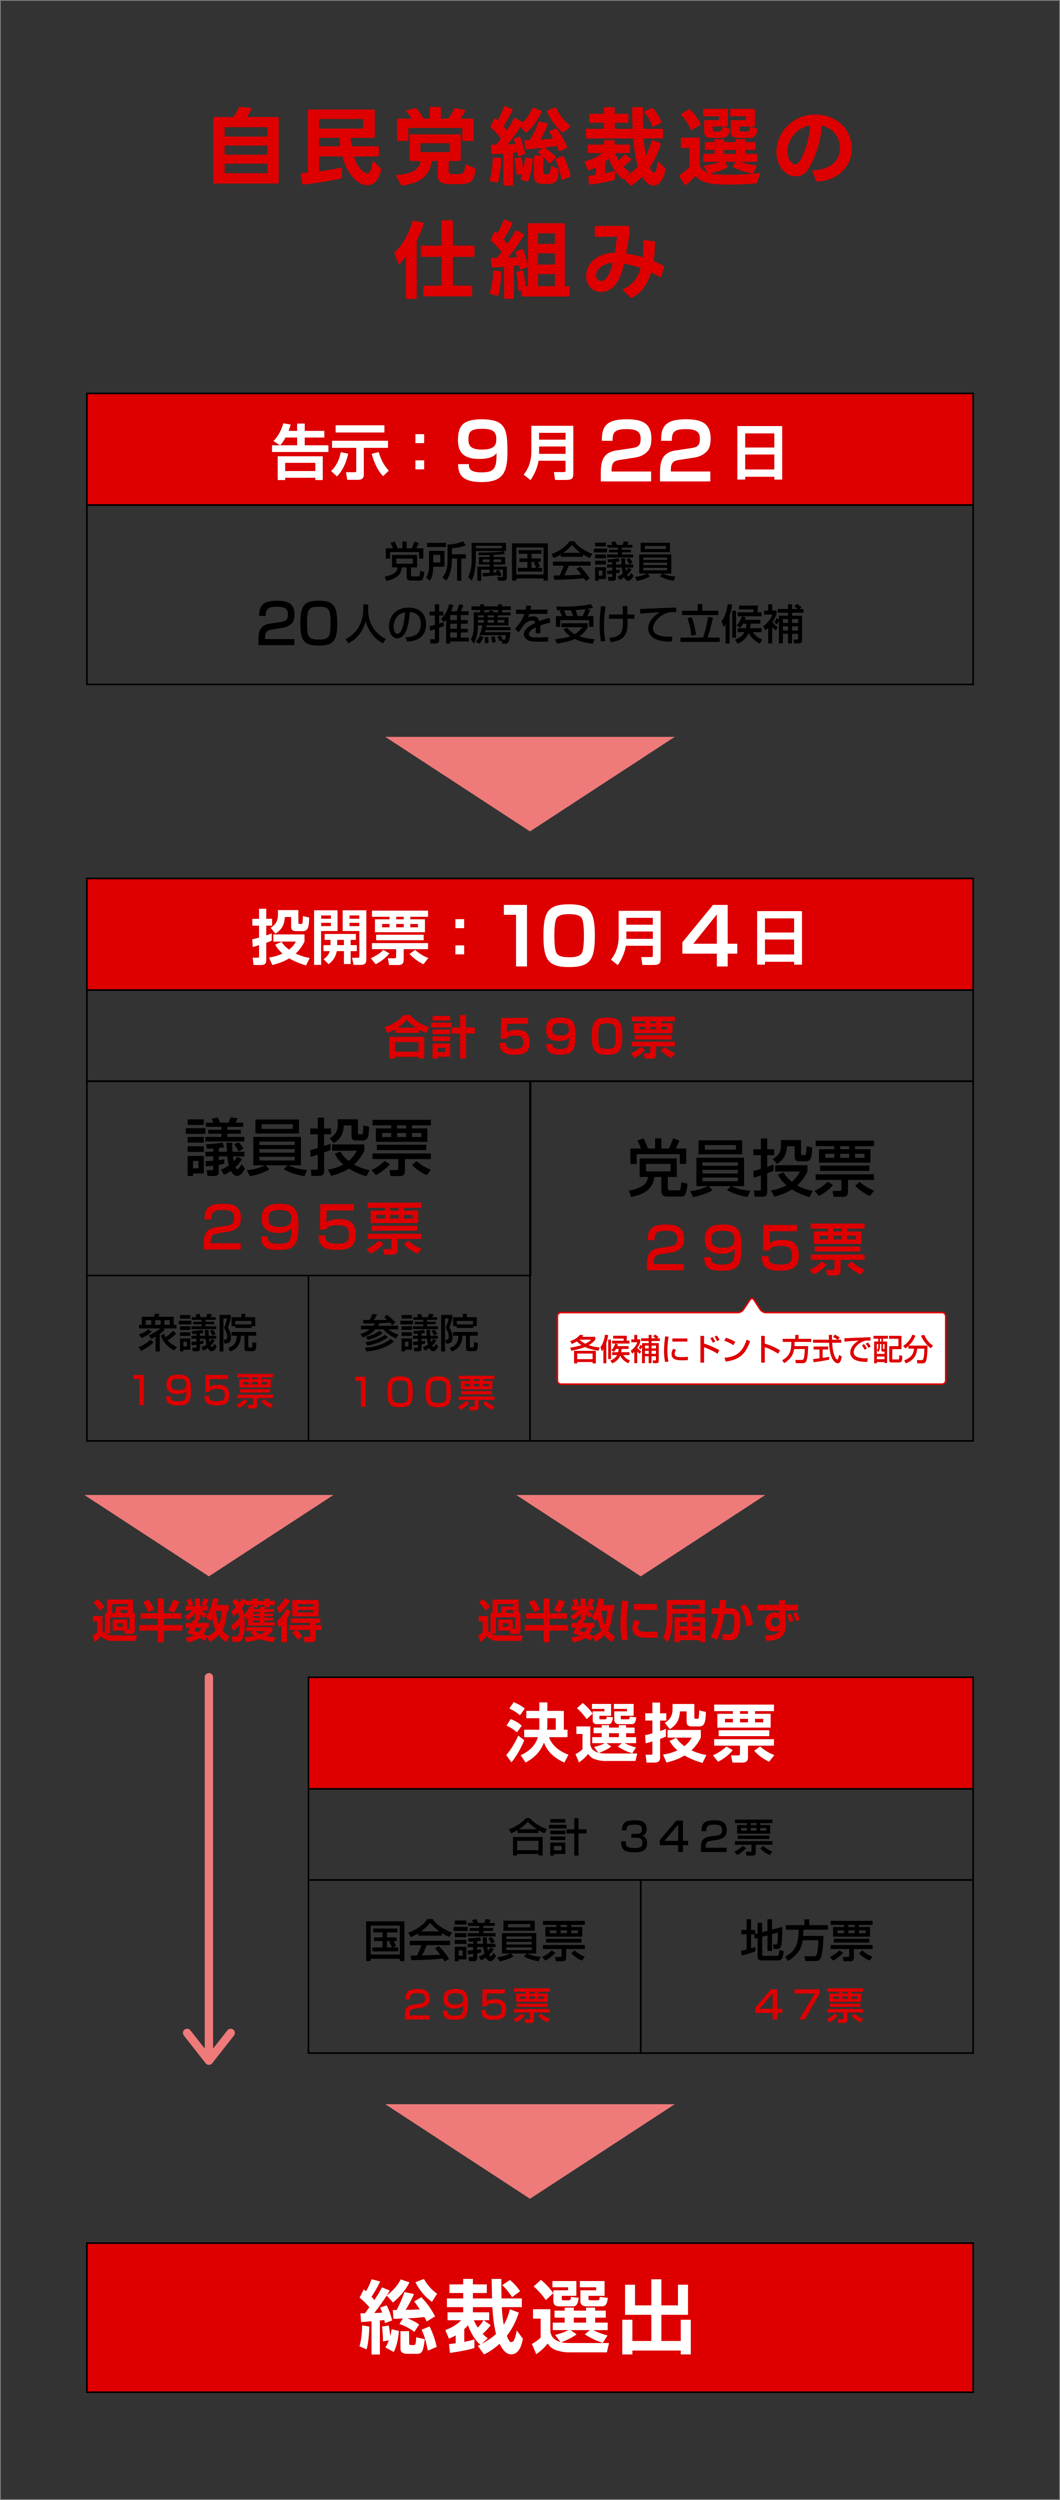
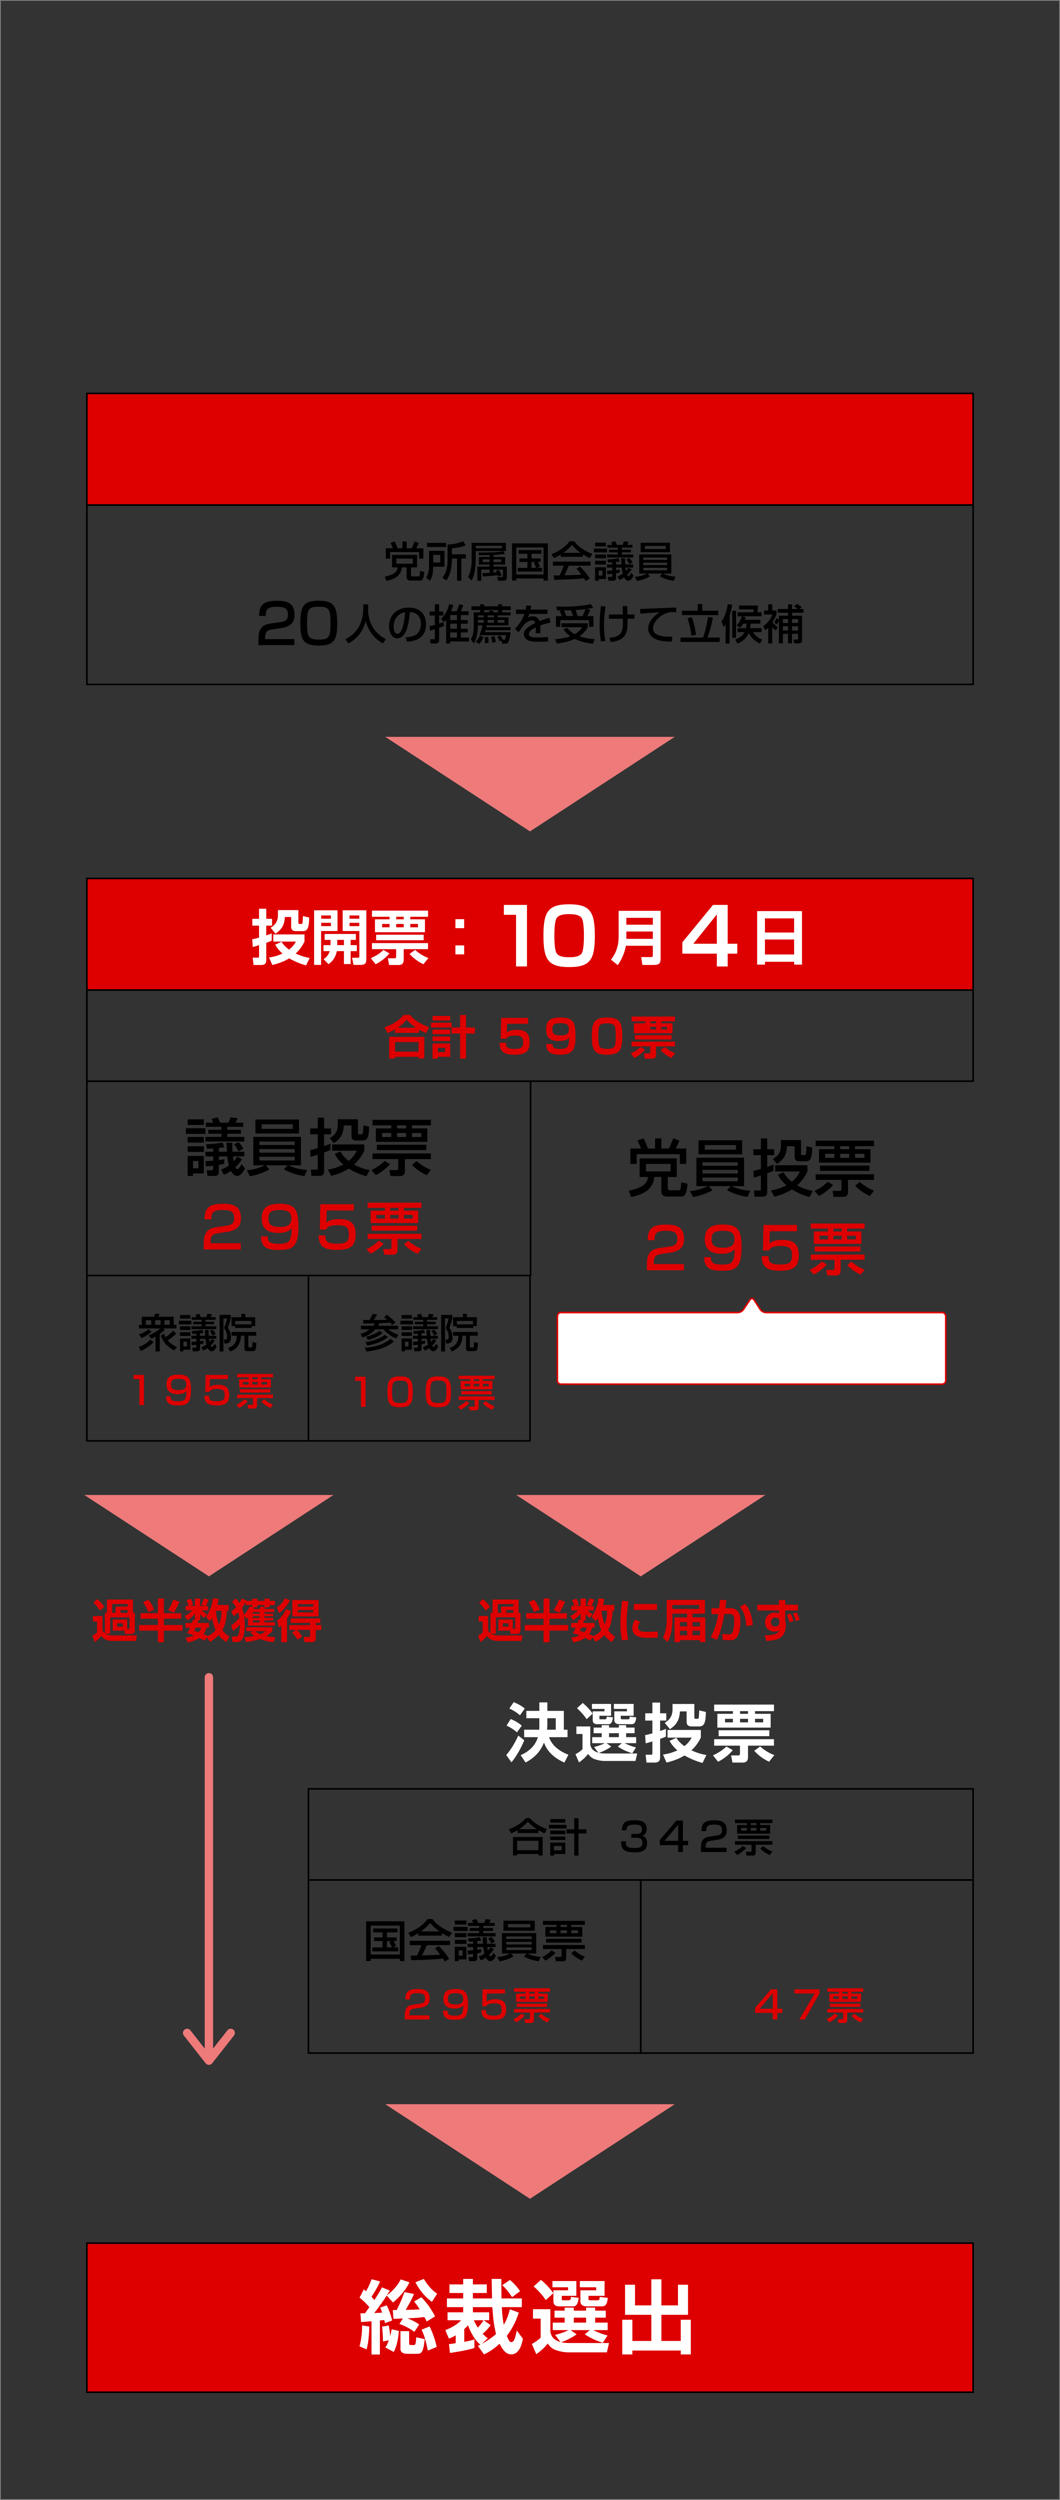
<svg xmlns="http://www.w3.org/2000/svg" id="_レイヤー_1" viewBox="0 0 665 1567">
  <rect x="0" y="0" width="665" height="1567" fill="#333333" stroke="none" />
  <defs>
    <style>.cls-4{fill:none}.cls-4,.cls-5{stroke-miterlimit:10;stroke:#000}.cls-5,.cls-6{fill:#de0000}.cls-7{fill:#fff}</style>
  </defs>
  <path style="stroke:#838383;stroke-miterlimit:10;fill:none" d="M0 0h665v1567H0z" />
  <path class="cls-6" d="M321.73 1020.96h.81c.41 0 .67-.03.67-.58v-6.61h-12.1v10.18h-2.96c.32.2 1.77 1.13 4.23 1.13h15.52l-.73 3.45h-14.71c-3.39 0-5.54-1.13-6.99-3.16a17.892 17.892 0 0 1-4.06 3.89l-1.48-4.03c.9-.46 2-1.16 2.9-1.94v-6.96h-2.55v-3.42h5.92v8.44c.12.7.23 1.36 1.54 2.35v-12.73h1.28v-8.38h16.33v8.38h1.19v10.85c0 .64 0 2.35-2.38 2.35h-3.86l-.29-2.09h-7.37v-6.93h9.08v5.83Zm-18.82-18.68c2 1.68 3.19 3.05 4.5 4.81l-2.7 2.47c-.46-.67-2.09-3.07-4.15-4.96l2.35-2.32Zm9.42 3.14v5.54h2.09v-3.95h7.57v-1.6h-9.66Zm3.11 12.06v2.15h3.51v-2.15h-3.51Zm2.14-8.32v1.8h4.41v-1.8h-4.41Zm23.41-7.22h3.74v9.22h10.88v3.45h-10.88v3.95h11.72v3.51h-11.72v7.31h-3.74v-7.31h-11.75v-3.51h11.75v-3.95h-10.85v-3.45h10.85v-9.22Zm-5.92.78c1.25 1.48 2.73 3.89 3.48 6.24l-3.57 1.48c-1.33-3.39-2.47-5.02-3.34-6.18l3.42-1.54Zm19.43 1.33c-1.01 2.38-1.88 4.18-3.48 6.85l-3.63-1.8c1.6-2.35 2.32-3.89 3.34-6.5l3.77 1.45Zm30.86 2v3.6h-1.07c-.38 7.86-2.09 10.79-2.84 12.1 1.8 2.41 3.66 3.6 4.5 4.12l-2.09 3.39c-1.65-1.1-3.08-2.26-4.73-4.41-2.09 2.29-4.26 3.6-5.45 4.29l-2.03-2.87-1.31 2.21c-.81-.52-1.39-.9-3.31-1.83-1.33.9-3.31 1.97-7.31 2.87l-1.39-3.02c2.55-.35 4-.81 5.31-1.39-2.44-.99-3.57-1.25-4.35-1.42.61-.96 1.22-1.86 1.92-3.48h-2.87v-2.93h4.03c.32-.9.46-1.54.64-2.09l1.22.2v-3.97c-1.74 2.21-3.42 3.37-4.55 4.09l-1.97-2.58c2.29-.96 4.06-2.7 4.9-3.54h-4.26v-2.79h1.89c-.41-1.51-.67-2.23-1.33-3.57l2.73-.99c.58 1.1 1.1 2.47 1.45 3.83l-2.09.72h3.25v-4.64h3.25v4.64h3.28l-2.64-.78c.41-.7 1.1-2 1.71-3.92l3.02.75c-.61 1.62-.99 2.35-1.77 3.95h1.42v2.79h-3.95c1.6 1.45 2.73 2.06 3.28 2.35l-1.89 2.38c-.55-.38-1.48-1.1-2.47-2.35v3.8h-2.12l.99.17c-.12.46-.15.67-.44 1.54H373v2.93h-1.48c-.26.9-.7 2.29-1.91 4.03.9.38 1.62.72 2.55 1.19l-.09.14c2.81-1.16 4.38-2.87 5.19-3.77-1.3-2.7-1.94-5.83-2.23-7.54-.55.87-.96 1.39-1.36 1.91l-2.58-2.7c2.78-3.66 4-8.21 4.44-11.69l3.51.46c-.14.99-.26 1.86-.7 3.8h7.05Zm-20.62 14.16c-.38.84-.67 1.45-.99 2.03.93.26 1.68.46 2.84.84 1.04-1.19 1.39-2.15 1.65-2.87h-3.51Zm12.61-10.56c.41 4.15 1.28 6.88 2.03 8.62.67-1.6 1.42-4.35 1.51-8.62h-3.54Zm16.94-5.97c-.75 4.5-1.16 8.99-1.16 13.55 0 2.26.12 6.67.99 10.53l-3.92.38c-.87-4.06-.96-8.15-.96-10.27 0-1.01 0-6.09 1.04-14.5l4 .32Zm7.31 12.87c-1.02 1.54-1.33 2.7-1.33 3.65 0 1.83 1.62 2.64 5.02 2.64s5.34-.03 7.37-.29v3.86c-1.54.14-3.71.2-5.31.2-3.86 0-10.62 0-10.62-6.06 0-2.58 1.13-4.44 1.74-5.4l3.13 1.39Zm10.56-11.16v3.71h-14.53v-3.71h14.53Zm30.33 8.38v15.52h-3.39v-1.25h-12.5v1.25h-3.42v-15.52h7.89v-2.32h-9.22v4.12c0 4.41-.87 10.01-3.07 13.72l-2.9-2.87c1.51-2.35 2.41-7.37 2.41-10.38v-13.2h23.96v8.62h-7.8v2.32h8.06Zm-3.89-7.77h-16.77v2.49h16.77V1006Zm-7.54 10.73h-4.47v2.67h4.47v-2.67Zm0 5.39h-4.47v2.87h4.47v-2.87Zm8.04-5.39h-4.67v2.67h4.67v-2.67Zm0 5.39h-4.67v2.87h4.67v-2.87Zm16.61-19.11c-.2 1.89-.35 3.34-.64 5.02h3.1c5.63 0 6.29 4.61 6.29 8.53 0 3.22-.73 7.92-2.15 9.66-1.07 1.33-2.52 1.88-4.64 1.88-1.19 0-2.84-.12-4.29-.29l-.23-3.74c1.13.17 2.55.38 3.77.38 1.31 0 2.21-.32 2.67-1.33.9-2.03 1.1-6.67 1.1-7.66 0-3.6-1.6-3.86-3.39-3.83l-2.84.03c-2.06 11.17-4 14.82-4.79 16.24l-3.77-1.74c2.47-4.47 3.92-9.43 4.73-14.47l-4.29.06v-3.71h4.84c.29-2.47.43-4 .49-5.25l4.03.23Zm12.47 16.27c-.44-7.31-2.58-10.36-4-12.18l3.31-1.71c2 2.49 4.15 5.74 4.79 13.23l-4.09.67Zm20.45-16.36h3.97v2.93h8.01v3.57h-8.01v6.38c.17.78.41 1.68.41 3.07 0 1.68-.38 5.98-4.09 7.98-1.51.81-3.31 1.36-8.15 1.74l-1.02-3.54c7.51-.09 8.53-1.65 9.22-3.31-.84.67-1.54.93-3.28.93-2.35 0-5.71-1.71-5.71-5.6 0-4.61 3.28-6.32 6.24-6.32 1.36 0 2 .32 2.52.58l-.03-1.91h-13.6v-3.57h13.55l-.03-2.93Zm.32 13.4c0-.72-.2-2.41-2.44-2.41-1.94 0-2.87 1.48-2.87 2.9 0 1.6 1.1 2.73 2.75 2.73s2.55-1.13 2.55-2.52v-.7Zm6.29.53c-.09-.44-.58-2.73-1.6-4.67l2.32-.81c1.16 2.26 1.54 3.74 1.74 4.7l-2.47.78Zm4.03-.73c-.23-.96-.58-2.26-1.77-4.7l2.29-.75c.41.72 1.33 2.38 1.89 4.58l-2.41.87Z" />
  <path d="M255.11 355.65h-2.94c-.66 5.01-3.99 7.29-9.84 8.45l-.92-2.65c4.28-1 7.74-2.15 8.03-5.8h-3.49v-7.82h15.69v7.82h-3.8v4.62c0 .68.32 1.02.89 1.02h3.44c.55 0 .87 0 1-.45.13-.42.24-1.57.37-2.94l2.65.58c-.5 5.3-1.52 5.43-2.99 5.43h-5.88c-.5 0-2.2-.21-2.2-2.26v-6.01Zm-13.07-11.98h4.46c-.52-1.55-1.34-3.02-1.55-3.36l2.6-.92c.97 1.68 1.63 3.62 1.86 4.28h3.04v-4.28h2.65v4.28h3.15c.6-1.15.73-1.47 1.86-4.28l2.6.92c-.24.58-.84 2.05-1.52 3.36h4.41v6.48h-2.7v-4.09h-18.2v4.09h-2.65v-6.48Zm6.59 6.47v3.17h10.39v-3.17h-10.39Zm20.53-4.87h9.68v9.97h-7.06c-.16 4.51-.63 6.61-2.12 8.76l-2.31-1.92c.66-1.1 1.81-3.04 1.81-7.61v-9.21Zm10.65-2.42H267.9v-2.57h11.91v2.57Zm-8.03 4.96v4.77h4.43v-4.77h-4.43Zm20.41-6.03c-1.94.81-4.28 1.47-8.71 1.89v3.78h8.81v2.62h-2.86V364h-2.7v-13.93h-3.25c.03 2.41-.03 9.08-3.52 13.82l-2.44-1.89c3.25-3.54 3.25-9.26 3.25-10.31V341.3c3.44-.05 6.53-.71 9.71-2.02l1.71 2.49Zm3.7-1.5h21.53v5.11h-18.94v5.85c0 1.13-.18 3.93-.66 6.69-.5 2.99-1.36 4.85-1.86 5.98l-2.31-2.12c.58-1.23 2.23-4.67 2.23-10.49v-11.02Zm2.59 1.81v1.55h16.39v-1.55h-16.39Zm14.04 19.18c-.08-.21-.21-.63-.26-.76-1.02.13-5.88.68-9.29.79l-.34-2.05c1.15-.03 2.15-.05 4.54-.18v-2.02h-5.25V364h-2.44v-8.84h7.69v-1.29h-6.71v-4.75h6.71v-1.21c-3.67.05-4.04.05-6.71.08l-.26-1.63c7.87-.05 12.35-.18 15.76-.89l.79 1.73c-1.29.21-3.17.5-7.16.66v1.26h7.29v4.75h-7.29v1.29h8.37v6.95c0 1.86-1.65 1.89-1.89 1.89h-3.59l-.52-2.31h3.07c.39 0 .5-.26.5-.55v-4.09h-5.93v1.86c.58-.05 1.31-.11 1.94-.18-.18-.45-.29-.63-.47-.97l1.99-.5c.94 1.52 1.5 3.02 1.65 3.41l-2.18.6Zm-9.68-10.63v1.68h4.33v-1.68h-4.33Zm6.74 0v1.68h4.83v-1.68h-4.83ZM341 362.6h-17.1v1.31h-2.68v-23.32h22.48v23.32H341v-1.31Zm0-19.48h-17.1v16.97H341v-16.97Zm-4.01 12.8h3.07v2.33h-15.21v-2.33h6.01v-3.7h-5.01v-2.18h5.01v-2.94h-5.48v-2.28h14.3v2.28h-6.22v2.94h5.69v2.18h-1.76c.1.16.87 1.34 1.42 2.96l-1.81.73Zm-.87-3.7h-2.68v3.7h2.91c-.26-.71-.87-2.18-1.57-3.17l1.34-.52Zm15.68-4.62c-1.99 1.26-3.2 1.78-4.33 2.25l-1.55-2.52c4.22-1.47 9.13-4.7 11.36-8.08h3.02c1.91 2.99 6.14 5.95 11.33 7.97l-1.68 2.62c-1.1-.55-2.62-1.31-4.22-2.33v1.5H351.8v-1.42Zm15.63 16.63c-.31-.58-.47-.87-1.08-1.76-3.59.37-9.47.79-18.62.97l-.39-2.73c.55 0 2.94 0 3.75-.03.68-1.29 1.99-4.14 2.54-6.11h-6.74v-2.54h23.63v2.54h-13.67c-.89 2.12-1.92 4.35-2.81 6.03 4.91-.11 5.46-.13 10.7-.39-1.29-1.71-1.94-2.6-3.1-3.75l2.23-1.36c.81.79 3.8 3.75 6.09 7.55l-2.54 1.57Zm-3.17-17.71c-2.83-1.99-4.83-4.28-5.46-4.98-1.05 1.26-2.47 2.86-5.4 4.98h10.86Zm8.31-2.64h8.26v2.39h-8.26v-2.39Zm.76-3.76h6.82v2.36h-6.82v-2.36Zm0 7.43h6.82v2.39h-6.82v-2.39Zm0 3.93h6.82v2.39h-6.82v-2.39Zm0 4.07h6.82v7.4h-4.56V364h-2.26v-8.45Zm2.26 2.12v3.09h2.31v-3.09h-2.31Zm5.45-16.13h3.04c-.21-.68-.34-1-.66-1.63l2.54-.63c.5.87.97 2.05 1.05 2.26h3.57c.45-1.08.5-1.21.81-2.26l2.99.39c-.21.52-.26.68-.84 1.86h3.23v1.76h-6.69v1.26h5.72v1.65h-5.72v1.34h7.16v1.92h-16.42v-1.92h6.77v-1.34h-5.56v-1.65h5.56v-1.26h-6.56v-1.76Zm6.35 19.78c.89-.37 2.02-.84 3.33-1.76-.18-.76-.47-1.86-.66-3.8h-3.59v1.57c.71-.1 1.21-.18 2.31-.37v1.92c-.68.16-1.31.31-2.31.47v3.04c0 .66-.32 1.6-1.68 1.6h-3.07l-.39-2.41h2.12c.39 0 .63-.08.63-.63v-1.26c-1.6.18-2.2.24-3.04.29l-.21-2.2c1.29-.08 1.99-.1 3.25-.21v-1.81h-3.25v-1.97h3.25v-1.36c-.81.08-1.44.08-2.6.13l-.45-1.89c1.84-.08 4.67-.29 6.98-.76l.76 1.99c-.76.13-1.42.24-2.31.32v1.57h3.44c-.18-2.91-.21-3.25-.24-3.8h2.44c.05 1.86.08 2.83.13 3.8h5.01v1.97h-4.83c.03.34.08.84.34 2.05.68-.71 1.08-1.29 1.47-1.89l2.05.97c-.6.92-1.42 2.12-2.81 3.41.11.24.42.84.81.84.5 0 1-.81 1.81-2.1l1.42 1.84c-.76 1.36-1.78 3.12-3.36 3.12-1.02 0-1.99-.92-2.6-2.12-1.1.84-2.18 1.39-2.99 1.6l-1.18-2.15Zm7.4-11.57c.92.94 1.44 1.63 2.07 2.75l-2.07 1.13c-.81-1.65-1.05-2.02-1.89-2.96l1.89-.92Zm3.54 11.83c3.49-.26 6.24-1.42 7.53-2.07h-4.83v-11.99h20.12v11.99h-5.19c1.08.58 3.96 1.73 7.82 1.94l-1.18 2.6c-1.52-.21-4.93-.79-8.66-2.83l1.63-1.71h-9.31l1.55 1.73c-2.39 1.39-4.98 2.26-8.18 2.89l-1.29-2.54Zm21.98-15.47h-18.39v-5.9h18.39v5.9Zm-16.71 4.85h14.9v-1.47h-14.9v1.47Zm0 3.22h14.9v-1.52h-14.9v1.52Zm0 3.28h14.9v-1.55h-14.9v1.55Zm14.11-15.26h-13.14v1.94h13.14v-1.94Zm-247.07 52.35c-2.41.38-4.34.91-4.34 5.28v.77h18.36v3.78h-22.52v-3.04c0-4.34.35-9.44 7.06-10.42l6.85-1.01c3.08-.46 4.58-1.29 4.58-4.72s-1.61-4.86-6.79-4.86c-5.84 0-7.1 1.36-7.13 5.74h-4.13c.07-5.95 1.78-9.51 11.02-9.51 5.28 0 11.16.67 11.16 8.64 0 3.67-1.15 5.42-3.04 6.64-1.12.7-2.48 1.36-4.44 1.68l-6.65 1.05Zm40.91-3.57c0 10.07-1.99 13.67-11.54 13.67s-11.58-3.25-11.58-14.06 2.17-14.06 11.58-14.06 11.54 3.43 11.54 14.44Zm-18.92-.31c0 8.71.8 10.21 7.62 10.21 6.29 0 7.1-1.82 7.1-10.07 0-9.16-.94-10.49-7.38-10.49s-7.34 1.54-7.34 10.35Zm35.26-11.83h3.07v3.23c0 5.09 1.6 13.64 11.1 18.52l-1.81 2.67c-4.83-2.41-9.02-7.32-10.83-13.95-1.63 6.29-5.56 11.25-10.78 13.95l-1.94-2.62c3.83-1.86 7.03-4.85 8.89-8.71 1.42-2.91 2.31-6.56 2.31-9.76v-3.33Zm26.62 20.56c3.12-.13 9.52-.42 9.52-8.55 0-2.07-.71-6.85-6.9-7.24-.42 4.35-.87 9.05-2.86 12.8-.45.81-1.99 3.7-5.04 3.7-3.44 0-5.17-3.93-5.17-7.61 0-6.32 4.46-11.65 12.25-11.65 8.71 0 10.99 5.98 10.99 10.28 0 10.41-9.31 10.91-12.04 11.04l-.76-2.78Zm-7.58-6.5c0 2.83 1.1 4.33 2.41 4.33 3.51 0 4.54-9.81 4.8-13.48-6.27 1.1-7.21 6.85-7.21 9.15Zm22.58-.45c.84-.16 1.73-.34 3.3-.79v-5.88h-3.3v-2.47h3.3v-4.56h2.68v4.56h2.65v2.47h-2.65v5.09c.6-.18 1.13-.37 2.65-.92l.42 2.41c-.76.31-1.5.63-3.07 1.15v7.55c0 .55 0 2.31-2.18 2.31h-3.23l-.29-2.67h2.33c.45 0 .68-.24.68-.68v-5.61c-1.71.52-2.2.66-3.02.84l-.29-2.81Zm14.87-13.27c-.26 1-.52 1.94-1.39 3.96h3.51c.34-.89 1.15-2.96 1.6-4.38l2.6.63c-.18.5-1.02 2.49-1.55 3.75H294v2.36h-4.9v3.17h4.33v2.26h-4.33v3.2h4.33v2.28h-4.33v3.23h5.11v2.44h-11.78v1.31h-2.54v-15c-.6.81-.94 1.13-1.42 1.55l-1.81-2.1c1.47-1.31 3.75-3.57 5.09-9.08l2.62.42Zm-1.94 6.32v3.17h4.25v-3.17h-4.25Zm0 5.43v3.2h4.25v-3.2h-4.25Zm0 5.48v3.23h4.25v-3.23h-4.25Zm18.75-12.61v-1.42h-5.43v-2.33h5.43v-1.29h2.57v1.29h8.68v-1.29h2.6v1.29h5.4v2.33h-5.4v1.42h5.27v1.94h-8.08v1.21h6.74v5.01H305.3c-.03.16-.18.94-.24 1.15h15.24V395h-15.71c-.1.47-.16.66-.34 1.23h16.03c-.6 5.22-1.23 7.21-2.94 7.21h-2.31l-.5-2.05-1.13.63c-.55-1.44-.66-1.57-1.39-2.89l1.86-.89c.58.81 1.21 1.97 1.52 2.65l-.13.08h1c.66 0 .73 0 1.15-2.83h-16.6c1.05-2.65 1.5-4.04 1.78-6.19h-2.78v.68c0 5.59-1.73 9.23-2.49 10.81l-1.94-2.78c.66-1.15 1.84-3.23 1.84-8.05v-8.81h3.96Zm2.13 15.5c-1.02 2.44-2.02 3.67-2.49 4.28l-2.36-1.29c1.23-1.44 1.86-2.39 2.57-3.86l2.28.87Zm-3.49-13.56v1.21h3.7v-1.21h-3.7Zm0 2.86v1.73h3.7v-1.73h-3.7Zm7-4.8v-1.05h2.62v1.05h2.99v-1.42h-8.68v1.42h3.07Zm-.55 15.45c.11.68.24 2.75.21 3.72l-2.31.21c.16-1.44.08-2.33-.13-3.78l2.23-.16Zm-.37-13.51v1.21h3.96v-1.21h-3.96Zm0 2.86v1.73h3.96v-1.73h-3.96Zm4.25 10.07c.37 1.02.74 2.78.87 3.75l-2.26.42c-.08-.89-.18-1.89-.66-3.62l2.05-.55Zm2.08-10.07v1.73h4.22v-1.73h-4.22Zm20.98-8.82c-.08.6-.16 1.1-.42 2.33h10.68v2.7h-11.44c-.31 1.08-.63 1.71-.89 2.26 1.02-.45 1.73-.76 3.04-.76 2.28 0 3.44.92 4.2 3.04 2.57-1.08 4.88-1.71 6.29-2.1l.66 2.94c-1.21.26-3.2.73-6.43 1.89.13 1.21.13 2.54.08 4.88h-2.94c.08-.68.11-1.08.11-1.97 0-.73-.03-1.26-.05-1.73-1.18.58-4.33 2.12-4.33 4.07 0 2.23 2.96 2.23 5.48 2.23.34 0 2.99 0 6.56-.29v2.83c-1.97.08-4.17.13-6.14.13-2.86 0-5.56-.05-7.37-1.5-.5-.39-1.65-1.5-1.65-3.31 0-2.67 2.6-4.56 7.11-6.92-.26-.81-.66-1.6-2.05-1.6-2.33 0-4.64 2.1-5.46 3.28-1.63 2.39-1.81 2.65-3.04 4.12l-2.15-2.23c2.65-2.6 4.72-5.74 5.93-9.26h-5.27v-2.7h6.03c.24-1.21.29-1.81.34-2.57l3.12.24Zm22.68 13.75c.55.71 2.02 2.52 4.67 3.99 2.65-1.6 4.17-3.57 4.8-4.38h-13.06v-2.49h16.37v2.49c-.55.97-2.02 3.59-5.14 5.72 4.07 1.36 7.66 1.65 9.5 1.78l-1.05 2.86c-5.46-.58-9.15-1.92-11.36-2.99-3.96 1.73-7.71 2.41-11.25 2.86l-1.15-2.7c5.59-.55 8.31-1.36 9.57-1.81-2.49-1.84-3.54-3.3-4.33-4.51l2.44-.81Zm-3.33-7.35a62.98 62.98 0 0 0-1.5-3.12l1.26-.47c-1.13-.03-2.12-.03-2.86-.05l-.52-2.39c1.42.05 2.73.11 4.77.11 8.47 0 13.98-.97 16.97-1.57l1.44 2.28c-1.18.24-2.33.47-4.01.71l2.15.66c-.92 2.05-1.08 2.41-1.86 3.86h3.88v6.71h-2.75v-4.22h-18.02v4.22h-2.75v-6.71h3.8Zm6.95 0c-.68-2.12-.87-2.65-1.34-3.65-.92.03-2.52.05-4.38.05.55 1.18 1.05 2.39 1.52 3.59h4.2Zm5.9 0c1-1.78 1.71-3.8 1.86-4.38-1.6.21-2.05.26-6.16.58.53 1.47.84 2.41 1.15 3.8h3.15Zm14.53-6c-.29 1.63-1.02 5.95-1.02 11.91 0 3.17.18 6.53.92 9.63l-2.86.39a64.57 64.57 0 0 1-.81-10.31c0-4.8.55-9.55.81-11.86l2.96.24Zm10.78 5.01c-.03-.84-.08-4.51-.1-5.27h2.94c0 .84.03 4.64.03 5.27h4.41v2.65h-4.35c.08 4.25.1 6.69-.97 9.15-1.63 3.7-4.98 4.8-9.47 5.53l-.97-2.68c7.97-.89 8.76-3.65 8.5-12.01h-8.73v-2.65h8.73Zm33.49-1.42c-.55-.05-1.15-.11-2.28-.11-2.36 0-3.96.63-5.19 1.23-3.72 1.86-7.06 5.46-7.06 9 0 3.99 4.59 5.4 12.14 5.17l-.42 3.12c-5.64-.03-8.45-.68-10.83-1.92-2.36-1.21-3.91-3.7-3.91-6.14 0-2.7 1.39-6.79 7.24-10.36-4.09.24-8.16.55-12.22.89l-.1-2.99c1.81 0 3.78-.11 5.59-.18 2.26-.11 14.29-.58 17-.68l.05 2.96Zm2.65 15.87h14.22c1.81-5.35 2.65-9.89 3.15-12.96l2.99.47c-.47 2.44-1.36 7.06-3.38 12.49h7.66v2.73h-24.63v-2.73Zm10.81-21.04h2.89v4.2h10.05v2.73h-22.79v-2.73h9.86v-4.2Zm-3.68 8.27c1.15 3.07 2.02 6.45 2.65 11.07l-2.99.45c-.34-4.04-1.23-7.68-2.36-10.86l2.7-.66Zm21.2 4.4c-.6.87-.73 1.05-1.31 1.71l-1.29-3.51c1.91-2.36 3.36-6.48 3.96-10.78l2.78.31c-.21 1.36-.6 3.8-1.6 6.77v17.63h-2.54v-12.12Zm4.17 8.5v-16.89h2.39v16.89h-2.39Zm8.6-6.01c.18-.89.32-1.73.34-2.83h-2.1c-.84 1.42-1.34 1.97-1.89 2.54l-2.23-1.47c1.84-1.81 2.73-3.8 3.3-5.72h-2.65v-2.49h9.94l.1-1.81h-9.13v-2.44h11.86l-.24 4.25h2.52v2.49h-12.38l2.36.63a8.61 8.61 0 0 1-.47 1.6h9.71v2.41h-6.09c-.05.87-.16 1.73-.37 2.83h7.24v2.47h-5.4c1.57 2.41 3.44 3.75 5.82 4.67l-1.5 2.49c-4.85-2.52-6.24-5.06-6.98-6.69-1.71 4.35-5.64 6.16-6.95 6.74l-1.6-2.49c3.96-1.5 5.4-3.72 5.9-4.72h-4.35v-2.47h5.22Zm18.75 1.45c-.55-.45-1.23-.94-2.26-2.12v10.2h-2.52v-9.89c-.73.81-1.23 1.21-1.81 1.68l-1.26-2.6c2.57-1.84 4.75-4.49 5.64-7.29h-5.14v-2.52h2.57v-3.88h2.52v3.88h2.68V385c-.31.87-.81 2.33-2.57 5.04.26.31 1.39 1.57 3.33 3.07l-1.18 2.1Zm1.94-6.98v-2.31h5.74v-1.84h-6.5v-2.36h6.5v-2.94h2.49v2.94h3.51c-.45-.39-1.29-1.1-2.23-1.84l1.99-1.34c.68.47 1.92 1.36 2.81 2.12l-1.52 1.05h2.6v2.36h-7.16v1.84h6.27v14.98c0 1.26-.16 2.39-2.05 2.39h-2.91l-.37-2.39h2.07c.5 0 .79-.03.79-.68v-2.94h-3.8v6.01h-2.49v-6.01h-3.25v6.01h-2.49v-14.29c-.52 1.34-.87 1.84-1.21 2.31l-1.7-1.08c.47-.71.84-1.34 1.39-2.73l1.52.73Zm2.49-.16v2.41h3.25v-2.41h-3.25Zm0 4.49v2.65h3.25v-2.65h-3.25Zm5.75-4.49v2.41h3.8v-2.41h-3.8Zm0 4.49v2.65h3.8v-2.65h-3.8Z" />
  <path d="m423.31 461.86-90.81 59.27-90.81-59.27h181.62zM209.18 937.07l-78.12 50.99-78.12-50.99h156.24zm270.94 0L402 988.06l-78.12-50.99h156.24zm-56.81 381.85-90.81 59.28-90.81-59.28h181.62z" style="fill:#ee7a7a" />
  <path class="cls-6" d="M79.79 1020.96h.81c.41 0 .67-.03.67-.58v-6.61h-12.1v10.18h-2.96c.32.2 1.77 1.13 4.23 1.13h15.52l-.73 3.45H70.52c-3.39 0-5.54-1.13-6.99-3.16a17.892 17.892 0 0 1-4.06 3.89l-1.48-4.03c.9-.46 2-1.16 2.9-1.94v-6.96h-2.55v-3.42h5.92v8.44c.12.7.23 1.36 1.54 2.35v-12.73h1.28v-8.38h16.33v8.38h1.19v10.85c0 .64 0 2.35-2.38 2.35h-3.86l-.29-2.09H70.7v-6.93h9.08v5.83Zm-18.82-18.68c2 1.68 3.19 3.05 4.5 4.81l-2.7 2.47c-.46-.67-2.09-3.07-4.15-4.96l2.35-2.32Zm9.43 3.14v5.54h2.09v-3.95h7.57v-1.6H70.4Zm3.1 12.06v2.15h3.51v-2.15H73.5Zm2.15-8.32v1.8h4.41v-1.8h-4.41Zm23.4-7.22h3.74v9.22h10.88v3.45h-10.88v3.95h11.72v3.51h-11.72v7.31h-3.74v-7.31H87.3v-3.51h11.75v-3.95H88.2v-3.45h10.85v-9.22Zm-5.92.78c1.25 1.48 2.73 3.89 3.48 6.24l-3.57 1.48c-1.33-3.39-2.47-5.02-3.34-6.18l3.42-1.54Zm19.43 1.33c-1.01 2.38-1.88 4.18-3.48 6.85l-3.63-1.8c1.6-2.35 2.32-3.89 3.34-6.5l3.77 1.45Zm30.86 2v3.6h-1.07c-.38 7.86-2.09 10.79-2.84 12.1 1.8 2.41 3.66 3.6 4.5 4.12l-2.09 3.39c-1.65-1.1-3.08-2.26-4.73-4.41-2.09 2.29-4.26 3.6-5.45 4.29l-2.03-2.87-1.31 2.21c-.81-.52-1.39-.9-3.31-1.83-1.33.9-3.31 1.97-7.31 2.87l-1.39-3.02c2.55-.35 4-.81 5.31-1.39-2.44-.99-3.57-1.25-4.35-1.42.61-.96 1.22-1.86 1.92-3.48h-2.87v-2.93h4.03c.32-.9.46-1.54.64-2.09l1.22.2v-3.97c-1.74 2.21-3.42 3.37-4.55 4.09l-1.97-2.58c2.29-.96 4.06-2.7 4.9-3.54h-4.26v-2.79h1.89c-.41-1.51-.67-2.23-1.33-3.57l2.73-.99c.58 1.1 1.1 2.47 1.45 3.83l-2.09.72h3.25v-4.64h3.25v4.64h3.28l-2.64-.78c.41-.7 1.1-2 1.71-3.92l3.02.75c-.61 1.62-.99 2.35-1.77 3.95h1.42v2.79h-3.95c1.6 1.45 2.73 2.06 3.28 2.35l-1.89 2.38c-.55-.38-1.48-1.1-2.47-2.35v3.8h-2.12l.99.17c-.12.46-.15.67-.44 1.54h7.08v2.93h-1.48c-.26.9-.7 2.29-1.91 4.03.9.38 1.62.72 2.55 1.19l-.09.14c2.81-1.16 4.38-2.87 5.19-3.77-1.3-2.7-1.94-5.83-2.23-7.54-.55.87-.96 1.39-1.36 1.91l-2.58-2.7c2.78-3.66 4-8.21 4.44-11.69l3.51.46c-.14.99-.26 1.86-.7 3.8h7.05Zm-20.62 14.16c-.38.84-.67 1.45-.99 2.03.93.26 1.68.46 2.84.84 1.04-1.19 1.39-2.15 1.65-2.87h-3.51Zm12.62-10.56c.41 4.15 1.28 6.88 2.03 8.62.67-1.6 1.42-4.35 1.51-8.62h-3.54Zm9.62 9.14c.96-.61 2.99-1.92 5.13-4.82-.2-1.19-.44-2.2-.75-3.37-1.19 1.16-2 1.8-2.81 2.44l-1.59-3.07c.81-.52 1.65-1.1 3.07-2.55-1.04-1.91-1.83-2.64-2.58-3.37l2.35-2.09c.7.61 1.42 1.28 2.38 2.76.78-1.19 1.1-2 1.39-2.76l2.93 1.16c-.06.14-.06.17-.12.29h3.83v-1.36h3.22v1.36h4.47v-1.36h3.16v1.36h3.34v2.67h-3.34v1.39h-2.55c-.12.23-.17.29-.67 1.04h6.09v1.91h-6.12v1.07h5.54v1.54h-5.54v1.07h5.54v1.59h-5.54v1.19h6.58v2.06H155.6v-5.22c-.43.49-.55.64-.99 1.1l-1.54-2.21c.12.81.49 2.99.49 6.12 0 1.57-.17 6.18-1.54 8.59-.41.72-1.48 1.88-3.08 1.88h-3.02l-.58-3.42h2.64c1.36 0 1.6-.78 1.8-1.51.12-.4.7-2.41.7-6.03-1.25 1.68-2.32 2.61-4.29 4.03l-1.16-3.51Zm13.23-11.52v-1.19h-4.12v-2.06c-1.01 2.12-1.94 3.34-2.32 3.86.17.49.75 2.12 1.16 4.29 1.83-1.83 2.76-3.51 3.68-5.34l1.6.44Zm12.64 15.14c-.87.84-2 1.94-3.95 3.1 1.1.26 2.64.55 5.77.61l-1.04 3.13c-2.84-.17-5.4-.67-8.56-1.97-3.97 1.36-7.05 1.74-8.88 1.94l-1.02-3.02c1.22-.06 3.34-.15 6.41-.78-1.51-1.02-1.97-1.54-2.58-2.23l1.89-.78h-4.47v-2.44h16.42v2.44Zm-12.24-12v1.1h4.15v-1.1h-4.15Zm0 2.58v1.13h4.15v-1.13h-4.15Zm0 2.67v1.25h4.15v-1.25h-4.15Zm.81-8.04c-.06.14-.38.78-.44.9h3.83c.2-.35.58-1.1.75-1.6l2.32.44v-1.28h-4.47v1.39h-2.58l.58.14Zm.61 14.79c.81.7 1.74 1.33 3.16 1.97 1.83-.75 2.58-1.33 3.37-1.97h-6.53Zm13.57-14.91c3.05-1.83 4.53-4.76 5.02-5.71l3.22 1.22c-1.51 3.19-4.18 6.38-6.82 8.04l-1.42-3.54Zm8.94 2.44c-.38.87-1.02 2.38-2.55 4.73v14.65h-3.57v-10.41c-.78.72-1.02.9-1.51 1.19l-1.13-4.21c2.46-1.71 4.47-4.73 5.66-7.31l3.1 1.36Zm3.01 11.72h-4.12v-3.02h13.05v-1.39h-12.18v-2.84h18.59v2.84h-2.84v1.39h3.54v3.02h-3.54v5.08c0 1.25-.29 2.58-2.73 2.58h-4.29l-.58-3.31h3.22c.78 0 .81-.32.81-.99v-3.37h-8.35c1.07.93 2.41 2.49 3.45 4l-2.87 2.18c-.75-1.33-2.38-3.28-3.51-4.41l2.35-1.77Zm14.24-18.77v10.27H183.4v-10.27h16.45Zm-13.05 2.61v1.54h9.66v-1.54h-9.66Zm0 3.66v1.48h9.66v-1.48h-9.66Z" />
  <path class="cls-4" d="M54.5 316.54h556.01V429H54.5z" />
-   <path class="cls-6" d="M247.75 645.24c-2.09 1.19-3.54 1.86-4.64 2.32l-1.91-3.65c4.76-1.57 9.14-4.18 12.04-7.77h3.94c1.62 1.89 4.41 4.87 12.04 7.77l-2 3.65a45.7 45.7 0 0 1-4.41-2.23v2.09h-15.05v-2.18Zm-3.6 4.67h22.02v13.58h-3.65v-1.07h-14.71v1.07h-3.65v-13.58Zm3.66 3.28v5.98h14.71v-5.98h-14.71Zm13.05-9.05c-3.25-2.2-4.87-4.03-5.74-4.99-1.57 1.94-3.39 3.57-5.6 4.99h11.34Zm9.54-3.1h12.97v2.99H270.4v-2.99Zm.95-4.24h11.11v2.84h-11.11v-2.84Zm0 8.53h11.11v2.87h-11.11v-2.87Zm0 4.35h11.11v2.84h-11.11v-2.84Zm0 4.38h11.11v8.35h-7.74v1.13h-3.37v-9.49Zm3.37 2.73v2.7h4.55v-2.7h-4.55Zm17.66-8.97v15.72h-3.71v-15.72h-5.34v-3.74h5.34v-7.86h3.71v7.86h5.57v3.74h-5.57Zm38.95-9.8v3.68h-13.2l-.17 5.48c.67-.55 2.06-1.68 6.24-1.68 6.32 0 8.04 3.02 8.04 7.75 0 5.45-2.15 7.86-9.28 7.86s-9.4-2.06-9.51-7.48h4.03c.03 2.06.03 3.83 5.37 3.83 4 0 5.37-.9 5.37-4 0-2.7-.49-4.35-5.08-4.35s-5.05 1.28-5.31 1.97h-3.71l.29-13.05h16.94Zm15.37 16.42c-.03 1.31.06 3.07 4.61 3.07s5.77-1.13 5.66-7.11c-.58.7-1.77 2.12-6.53 2.12-6.93 0-7.8-3.8-7.8-7.11 0-5.19 1.94-7.63 8.73-7.63 9.14 0 9.66 3.68 9.66 12.42 0 7.6-1.91 10.91-9.63 10.91-7.28 0-8.7-2.9-8.7-6.67h4Zm10.18-9.37c0-2.81-1.45-3.74-5.31-3.74-4.38 0-5.05 1.22-5.05 3.92 0 2.29.72 3.8 5.08 3.8 4.99 0 5.28-2.09 5.28-3.97Zm23.95-7.28c7.77 0 9.54 2.73 9.54 11.66s-1.74 11.66-9.54 11.66-9.54-2.76-9.54-11.66 1.71-11.66 9.54-11.66Zm-4.61 5.04c-.84 1.19-.87 4.93-.87 6.61s.03 5.42.87 6.61c.9 1.31 3.13 1.39 4.84 1.39 1.02 0 3.45-.06 4.38-1.39.84-1.19.87-4.93.87-6.61s-.03-5.42-.87-6.61c-.93-1.33-3.39-1.39-4.61-1.39-1.25.03-3.68.06-4.61 1.39Zm28.48 15.09c-1.74 2.12-4.32 4.09-6.7 5.25l-2.32-2.93c1.71-.73 4.24-2.12 6.09-4l2.93 1.68Zm18.73-20.74v2.99h-8.62v1.22h7.11v6.26h-24.25v-6.26h7.08v-1.22h-8.53v-2.99h27.21Zm-15.46 18.68h-11.75v-2.93h27.21v2.93h-11.81v5.13c0 1.68-.7 2.55-2.41 2.55h-4.67l-.61-3.25h3.28c.52 0 .75-.29.75-.84v-3.6Zm13.35-6.99v2.67h-23.06v-2.67h23.06Zm-20.16-5.22v1.62h3.6v-1.62h-3.6Zm6.84-3.48v1.22h3.63v-1.22H408Zm0 3.48v1.62h3.63v-1.62H408Zm13.2 19.52c-.9-.44-4.15-2-6.73-4.99l2.67-1.94c2.46 2.12 4.47 3.16 6.47 3.92l-2.41 3.02Zm-6.38-19.52v1.62h3.71v-1.62h-3.71Z" />
+   <path class="cls-6" d="M247.75 645.24c-2.09 1.19-3.54 1.86-4.64 2.32l-1.91-3.65c4.76-1.57 9.14-4.18 12.04-7.77h3.94c1.62 1.89 4.41 4.87 12.04 7.77l-2 3.65a45.7 45.7 0 0 1-4.41-2.23v2.09h-15.05v-2.18Zm-3.6 4.67h22.02v13.58h-3.65v-1.07h-14.71v1.07h-3.65v-13.58Zm3.66 3.28v5.98h14.71v-5.98h-14.71Zm13.05-9.05c-3.25-2.2-4.87-4.03-5.74-4.99-1.57 1.94-3.39 3.57-5.6 4.99h11.34Zm9.54-3.1h12.97v2.99H270.4v-2.99Zm.95-4.24h11.11v2.84h-11.11v-2.84Zm0 8.53h11.11v2.87h-11.11v-2.87Zm0 4.35h11.11v2.84h-11.11v-2.84Zm0 4.38h11.11v8.35h-7.74v1.13h-3.37v-9.49Zm3.37 2.73v2.7h4.55v-2.7h-4.55Zm17.66-8.97v15.72h-3.71v-15.72h-5.34v-3.74h5.34v-7.86h3.71v7.86h5.57v3.74h-5.57Zm38.95-9.8v3.68h-13.2l-.17 5.48c.67-.55 2.06-1.68 6.24-1.68 6.32 0 8.04 3.02 8.04 7.75 0 5.45-2.15 7.86-9.28 7.86s-9.4-2.06-9.51-7.48h4.03c.03 2.06.03 3.83 5.37 3.83 4 0 5.37-.9 5.37-4 0-2.7-.49-4.35-5.08-4.35s-5.05 1.28-5.31 1.97h-3.71l.29-13.05h16.94Zm15.37 16.42c-.03 1.31.06 3.07 4.61 3.07s5.77-1.13 5.66-7.11c-.58.7-1.77 2.12-6.53 2.12-6.93 0-7.8-3.8-7.8-7.11 0-5.19 1.94-7.63 8.73-7.63 9.14 0 9.66 3.68 9.66 12.42 0 7.6-1.91 10.91-9.63 10.91-7.28 0-8.7-2.9-8.7-6.67h4Zm10.18-9.37c0-2.81-1.45-3.74-5.31-3.74-4.38 0-5.05 1.22-5.05 3.92 0 2.29.72 3.8 5.08 3.8 4.99 0 5.28-2.09 5.28-3.97Zm23.95-7.28c7.77 0 9.54 2.73 9.54 11.66s-1.74 11.66-9.54 11.66-9.54-2.76-9.54-11.66 1.71-11.66 9.54-11.66Zm-4.61 5.04c-.84 1.19-.87 4.93-.87 6.61s.03 5.42.87 6.61c.9 1.31 3.13 1.39 4.84 1.39 1.02 0 3.45-.06 4.38-1.39.84-1.19.87-4.93.87-6.61s-.03-5.42-.87-6.61c-.93-1.33-3.39-1.39-4.61-1.39-1.25.03-3.68.06-4.61 1.39Zm28.48 15.09c-1.74 2.12-4.32 4.09-6.7 5.25l-2.32-2.93c1.71-.73 4.24-2.12 6.09-4l2.93 1.68Zm18.73-20.74v2.99h-8.62v1.22h7.11v6.26h-24.25v-6.26h7.08v-1.22h-8.53v-2.99h27.21Zm-15.46 18.68h-11.75v-2.93h27.21v2.93h-11.81v5.13c0 1.68-.7 2.55-2.41 2.55h-4.67l-.61-3.25h3.28c.52 0 .75-.29.75-.84v-3.6Zm13.35-6.99v2.67h-23.06v-2.67h23.06Zm-20.16-5.22v1.62h3.6h-3.6Zm6.84-3.48v1.22h3.63v-1.22H408Zm0 3.48v1.62h3.63v-1.62H408Zm13.2 19.52c-.9-.44-4.15-2-6.73-4.99l2.67-1.94c2.46 2.12 4.47 3.16 6.47 3.92l-2.41 3.02Zm-6.38-19.52v1.62h3.71v-1.62h-3.71Z" />
  <path class="cls-4" d="M54.5 620.55h556.01v57.14H54.5z" />
  <path class="cls-5" d="M54.5 246.6h556.01v69.94H54.5z" />
-   <path class="cls-7" d="m175.6 279.11-4.05-2.7c4.31-4.28 5.74-9.53 6.19-11.1l4.61.79c-.3 1.05-.52 1.91-1.27 3.98h5.33v-4.58h4.76v4.58h12.3v4.16h-12.3v4.88h14.85v4.2h-35.37v-4.2h4.95Zm26.89 6.9v14.89h-4.65v-1.46H178.9v1.46h-4.69v-14.89h28.28Zm-16.09-6.9v-4.88h-7.24c-1.46 2.66-2.51 3.9-3.38 4.88h10.61Zm-7.5 10.99v5.14h18.94v-5.14H178.9Zm39.53-5.74c-1.16 5.89-3.83 11.03-7.01 14.29l-3.68-3.41c3-2.78 5.21-7.01 6.04-11.85l4.65.98Zm-10.12-8.1h35.11v4.46h-15.19v16.84c0 2.17-1.12 3.19-3.53 3.19h-6.86l-.79-4.76h5.59c.83 0 .86-.45.86-.98v-14.29h-15.19v-4.46Zm2.25-9.68h30.6v4.5h-30.6v-4.5Zm29.78 31.88c-3.56-3.56-5.89-9.26-7.16-13.99l4.43-1.12c1.54 5.44 3.53 8.59 6.34 11.66l-3.6 3.45Zm25.76-26.33v5.63h-5.48v-5.63h5.48Zm0 16.43v5.63h-5.48v-5.63h5.48Zm28.07 2.34c-.05 2.2.1 5.19 7.78 5.19s9.74-1.91 9.54-11.99c-.98 1.17-2.99 3.57-11.01 3.57-11.7 0-13.17-6.41-13.17-11.99 0-8.76 3.28-12.87 14.73-12.87 15.42 0 16.3 6.22 16.3 20.95 0 12.83-3.23 18.41-16.25 18.41-12.29 0-14.68-4.89-14.68-11.26h6.75Zm17.19-15.81c0-4.75-2.45-6.31-8.96-6.31-7.39 0-8.52 2.06-8.52 6.61 0 3.87 1.22 6.41 8.57 6.41 8.42 0 8.91-3.52 8.91-6.71Zm43.45 13.7h-16.92c-.75 4.31-2.51 8.51-5.1 12.15l-4.24-3.45c1.88-2.44 4.8-6.79 4.8-14.51v-16.09h26.33v29.41c0 3.38-.41 4.54-4.76 4.54h-6.68l-.75-4.95h6.15c1.13 0 1.16-.41 1.16-1.31v-5.78Zm-16.61-13.21h16.62v-4.28H338.2v4.28Zm0 8.89h16.62v-4.61H338.2v4.61Zm50.93 3.78c-2.99.44-5.43 1.03-5.43 6.17v1.13h24.77v6.22H376.9v-5.43c0-7.93 1.91-12.83 9.79-14l9.54-1.42c3.87-.59 5.68-1.42 5.68-5.78 0-3.52-1.08-6.17-8.67-6.17-8.03 0-8.86 2.2-8.96 7.34h-6.71c0-7.39 1.27-13.51 15.32-13.51 8.57 0 15.76 1.47 15.76 12.14 0 2.74-.44 5.88-2.2 7.78-1.96 2.11-4.36 3.52-8.17 4.11l-9.15 1.42Zm37.16 0c-2.99.44-5.43 1.03-5.43 6.17v1.13h24.77v6.22h-31.57v-5.43c0-7.93 1.91-12.83 9.79-14l9.54-1.42c3.87-.59 5.68-1.42 5.68-5.78 0-3.52-1.08-6.17-8.66-6.17-8.03 0-8.86 2.2-8.96 7.34h-6.71c0-7.39 1.27-13.51 15.32-13.51 8.57 0 15.76 1.47 15.76 12.14 0 2.74-.44 5.88-2.2 7.78-1.96 2.11-4.36 3.52-8.17 4.11l-9.15 1.42Zm59.51 12.35v-1.76h-18.3v1.76h-4.91v-33.53h28.13v33.53h-4.91Zm-18.31-20.1h18.3v-8.85h-18.3v8.85Zm0 13.76h18.3v-9.38h-18.3v9.38Z" />
  <path d="M116.59 707.17h12.29v3.55h-12.29v-3.55Zm1.13-5.57h10.14v3.51h-10.14v-3.51Zm0 11.03h10.14v3.55h-10.14v-3.55Zm0 5.85h10.14v3.55h-10.14v-3.55Zm0 6.05h10.14v11h-6.79v1.56h-3.35v-12.56Zm3.35 3.16v4.6h3.43v-4.6h-3.43Zm8.12-23.99h4.52c-.31-1.01-.51-1.48-.98-2.42l3.78-.94c.74 1.29 1.44 3.04 1.56 3.35h5.3c.66-1.6.74-1.79 1.21-3.35l4.45.58c-.31.78-.39 1.01-1.25 2.77h4.8v2.61h-9.95v1.87h8.5v2.46h-8.5v1.99h10.65v2.85h-24.41v-2.85h10.06v-1.99h-8.27v-2.46h8.27v-1.87h-9.75v-2.61Zm9.44 29.41c1.33-.55 3-1.25 4.95-2.61-.27-1.13-.7-2.77-.97-5.66h-5.34v2.34c1.05-.16 1.79-.27 3.43-.55v2.85c-1.01.23-1.95.47-3.43.7v4.52c0 .98-.47 2.38-2.5 2.38h-4.56l-.58-3.59h3.16c.58 0 .94-.12.94-.94v-1.87c-2.38.27-3.28.35-4.52.43l-.31-3.28c1.91-.12 2.96-.16 4.84-.31v-2.69h-4.84v-2.92h4.84v-2.03c-1.21.12-2.15.12-3.86.2l-.66-2.81c2.73-.12 6.94-.43 10.37-1.13l1.13 2.96c-1.13.2-2.11.35-3.43.47v2.34h5.11c-.27-4.33-.31-4.84-.35-5.66h3.63c.08 2.77.12 4.21.19 5.66h7.45v2.92h-7.18c.04.51.12 1.25.51 3.04 1.01-1.05 1.6-1.91 2.18-2.81l3.04 1.44c-.9 1.37-2.11 3.16-4.17 5.07.16.35.62 1.25 1.21 1.25.74 0 1.48-1.21 2.69-3.12l2.11 2.73c-1.13 2.03-2.65 4.64-4.99 4.64-1.52 0-2.96-1.36-3.86-3.16-1.64 1.25-3.24 2.07-4.45 2.38l-1.75-3.2Zm10.99-17.2c1.37 1.4 2.15 2.42 3.08 4.1l-3.08 1.68c-1.21-2.46-1.56-3-2.81-4.41l2.81-1.37Zm5.27 17.59c5.19-.39 9.28-2.11 11.19-3.08h-7.18V712.6h29.91v17.82h-7.72c1.6.86 5.89 2.57 11.62 2.89l-1.75 3.86c-2.26-.31-7.33-1.17-12.87-4.21l2.42-2.54h-13.84l2.3 2.57c-3.55 2.07-7.41 3.35-12.17 4.29l-1.91-3.78Zm32.68-23.01h-27.34v-8.78h27.34v8.78Zm-24.84 7.22h22.15v-2.18h-22.15v2.18Zm0 4.79h22.15v-2.26h-22.15v2.26Zm0 4.88h22.15v-2.3h-22.15v2.3Zm20.98-22.7h-19.54v2.89h19.54v-2.89Zm10.92 16.18c1.17-.23 1.68-.35 4.72-1.25v-8.62h-4.72v-3.67h4.72v-6.79h3.98v6.79h4.33v3.67h-4.33v7.37c2.34-.82 3.04-1.09 3.98-1.48v3.98c-1.09.43-1.79.74-3.98 1.52v11.74c0 2.61-1.64 2.93-3.28 2.93h-4.68l-.35-3.9h3.35c.7 0 .98-.04.98-.82v-8.58c-1.44.47-2.65.86-4.49 1.37l-.23-4.25Zm33.93.43c-.9 1.79-2.69 5.19-6.44 8.66 4.56 2.46 7.96 3.12 9.79 3.47l-2.07 3.86c-2.18-.62-6.16-1.79-11-4.8-3.74 2.38-7.37 3.59-11.04 4.56l-2.11-3.9c1.91-.31 5.34-.94 9.71-3.24-3.71-3.2-4.8-5.58-5.34-6.75l3.55-1.37c.62 1.17 1.79 3.24 5.15 5.89 2.89-2.34 4.25-4.8 5.15-6.4h-15.56v-3.94h20.2v3.94Zm-16.65-19.73h12.64v8.58c0 .51.12.86.86.86h1.4c.51 0 .66-.23.78-.58.16-.39.35-2.92.35-4.99l3.59.74c-.12 6.75-.94 8.7-4.09 8.7h-4.06c-2.85 0-2.85-2.03-2.85-2.89v-6.55h-4.84c-.27 4.84-1.6 8.19-6.28 11.08l-2.54-3.04c2.57-1.75 5.03-3.43 5.03-8.5v-3.39Zm32.72 28.23c-2.03 2.34-6.01 5.46-8.81 6.75l-2.85-3.12a28.61 28.61 0 0 0 8.35-5.77l3.32 2.14Zm25.7-27.88v3.47h-11.9v1.91h9.67v8.42h-32.29v-8.42h9.63v-1.91H233.7v-3.47h36.62Zm-20.44 24.61H233.7v-3.51h36.62v3.51h-16.3v7.29c0 2.3-.82 3.35-3.16 3.35h-5.89l-.66-3.74h4.56c.7 0 1.01-.43 1.01-1.13v-5.77Zm17.55-8.97v3.31h-31.01v-3.31h31.01Zm-27.73-7.37v2.5h5.73v-2.5h-5.73Zm9.4-4.8v1.91h5.66v-1.91h-5.66Zm0 4.8v2.5h5.66v-2.5h-5.66Zm9.32 0v2.5h5.89v-2.5h-5.89Zm9.32 26.44c-1.48-.66-5.89-2.73-9.24-6.43l2.81-2.42c3.47 2.81 5.85 4.29 9.01 5.42l-2.57 3.43Z" />
  <path class="cls-4" d="M54.5 799.49h139v103.66h-139zm0-121.8h278.38v121.8H54.5zm139 121.8h139v103.66h-139z" />
  <path d="M96.3 841.26c-1.7 1.97-4.77 4.15-7.97 5.52l-1.32-2.42c2.47-.95 5.47-2.62 7.25-4.65l2.05 1.55Zm-3.05-4.18c3.5-1.53 6.17-3.35 7.35-4.42H87.25v-2.25h1.7v-5.07h7.62c.28-.55.58-1.4.73-1.92l2.8.17c-.17.55-.5 1.25-.8 1.75h9.67v5.07h1.75v2.25h-8.32l1.05.7c-.4.42-1.23 1.3-3.22 2.72v11h-2.65v-9.3c-1.3.75-1.9 1.05-2.6 1.38l-1.72-2.07Zm1.85-2.42c-2.15 2.27-5.25 3.57-6.4 4.05l-1.45-2.32c2.52-.88 3.92-1.57 5.8-3.15l2.05 1.42Zm-3.65-7.13v2.87h3.45v-2.87h-3.45Zm5.85 0v2.87h3.47v-2.87H97.3Zm5.54 8.4c.25.62.5 1.22 1.05 2.22.17-.1 2.65-1.67 4.65-4.12l2 1.85c-.97.97-2.67 2.65-5.32 4.25 1.87 2.3 4.67 3.67 5.9 4.27l-1.92 2.05c-4.1-2.3-6.27-4.35-8.37-9.2l2.02-1.33Zm.33-8.4v2.87h3.32v-2.87h-3.32Zm9.03.3h7.87v2.27h-7.87v-2.27Zm.72-3.57h6.5v2.25h-6.5v-2.25Zm0 7.07h6.5v2.27h-6.5v-2.27Zm0 3.75h6.5v2.27h-6.5v-2.27Zm0 3.88h6.5v7.05h-4.35v1h-2.15v-8.05Zm2.15 2.02v2.95h2.2v-2.95h-2.2Zm5.2-15.37h2.9c-.2-.65-.32-.95-.62-1.55l2.42-.6c.47.83.92 1.95 1 2.15h3.4c.42-1.02.47-1.15.77-2.15l2.85.38c-.2.5-.25.65-.8 1.77h3.07v1.67h-6.37v1.2h5.45v1.58h-5.45v1.27h6.82v1.82h-15.65v-1.82h6.45v-1.27h-5.3v-1.58h5.3v-1.2h-6.25v-1.67Zm6.05 18.85c.85-.35 1.92-.8 3.17-1.67-.17-.72-.45-1.77-.62-3.62h-3.42v1.5c.67-.1 1.15-.17 2.2-.35v1.82c-.65.15-1.25.3-2.2.45v2.9c0 .62-.3 1.52-1.6 1.52h-2.92l-.38-2.3h2.02c.38 0 .6-.08.6-.6v-1.2c-1.52.17-2.1.22-2.9.27l-.2-2.1c1.22-.08 1.9-.1 3.1-.2v-1.72h-3.1v-1.88h3.1v-1.3c-.77.08-1.37.08-2.47.12l-.43-1.8c1.75-.08 4.45-.28 6.65-.73l.73 1.9c-.73.12-1.35.22-2.2.3v1.5h3.27c-.17-2.77-.2-3.1-.22-3.62h2.32c.05 1.77.08 2.7.12 3.62h4.77v1.88h-4.6c.03.33.08.8.33 1.95.65-.67 1.02-1.22 1.4-1.8l1.95.92c-.57.88-1.35 2.02-2.67 3.25.1.22.4.8.77.8.48 0 .95-.78 1.72-2l1.35 1.75c-.72 1.3-1.7 2.97-3.2 2.97-.97 0-1.9-.88-2.47-2.02-1.05.8-2.08 1.33-2.85 1.52l-1.12-2.05Zm7.05-11.03c.87.9 1.37 1.55 1.97 2.62l-1.97 1.08c-.78-1.58-1-1.92-1.8-2.82l1.8-.88Zm4.38-9.25h7.02v2.12c-.35 1.65-.73 2.92-1.83 5.97 1.3 1.72 1.95 3.97 1.95 6.15 0 .8 0 3.67-3.22 3.67h-.92l-.25-2.47h1.15c.73 0 .88-1.25.88-1.87 0-1.67-.88-3.95-1.97-5.35 1-2.47 1.55-4.05 1.85-5.95h-2.25v20.65h-2.4v-22.92Zm22.97 13.05h-4.95v6.52c0 .33.05.85.65.85h1.1c.48 0 .62-.25.67-.47.1-.33.18-2.02.2-2.9l2.45.5c-.22 4.97-.55 5.15-2.8 5.15h-2.27c-2.35 0-2.42-.32-2.42-2.82v-6.82h-2.2c-.22 7.6-5.37 9.37-6.82 9.87l-1.17-2.3c1.07-.3 5.37-1.45 5.45-7.57h-3.35v-2.37h15.47v2.37Zm-13.22-6h-2.25v-5.6h6.15v-2.12h2.5v2.12h6.22v5.6h-2.27v1.12H147.5v-1.12Zm10.24-1.12v-2.12h-10.15v2.12h10.15Zm76.48.87c.33-.4.62-.83.97-1.47-3.42.05-3.82.07-7.22.07l-.17-2.27c.7.05 1.35.08 4 .08.1-.2 1.12-1.95 2-3.87l2.75.35c-.27.62-.45 1.05-2.02 3.52 4.12 0 7-.05 8.3-.15-.97-.88-1.35-1.17-1.87-1.55l1.72-1.62c.45.33 3.3 2.4 5.37 4.8l-1.97 1.75c-.35-.45-.67-.85-1.4-1.6-1.5.12-4.22.32-6.65.42-.35.77-.6 1.17-.85 1.55h12.52v2.25h-6c1.85 1.62 4.32 2.85 6.25 3.35l-1.42 2.32c-3.22-1.2-6.17-3.47-7.92-5.67h-5.15c-2.42 2.62-5.12 4.17-7.9 5.07l-1.45-2.25c1.15-.3 3.3-.85 5.85-2.82h-5.55v-2.25h7.82Zm12.92 9.8c-3.25 2.92-8.75 5.55-17.3 6.32l-.95-2.3c7.27-.58 11.6-2.1 16.15-5.52l2.1 1.5Zm-3.72-2.67c-2.42 2.02-7.25 4.32-13 5.32l-1.08-2.2c2.67-.38 7.67-1.3 12.12-4.52l1.95 1.4Zm-3.45-2.5c-2.22 1.87-5.55 3.4-9.17 4.27l-1.12-2c4.92-1.25 7.17-2.72 8.47-3.8l1.83 1.53Zm11.23-7.78h7.87v2.27h-7.87v-2.27Zm.72-3.57h6.5v2.25h-6.5v-2.25Zm0 7.07h6.5v2.27h-6.5v-2.27Zm0 3.75h6.5v2.27h-6.5v-2.27Zm0 3.88h6.5v7.05h-4.35v1h-2.15v-8.05Zm2.15 2.02v2.95h2.2v-2.95h-2.2Zm5.2-15.37h2.9c-.2-.65-.32-.95-.62-1.55l2.42-.6c.47.83.92 1.95 1 2.15h3.4c.42-1.02.47-1.15.77-2.15l2.85.38c-.2.5-.25.65-.8 1.77h3.07v1.67h-6.37v1.2h5.45v1.58h-5.45v1.27h6.82v1.82h-15.65v-1.82h6.45v-1.27h-5.3v-1.58h5.3v-1.2h-6.25v-1.67Zm6.05 18.84c.85-.35 1.92-.8 3.17-1.67-.17-.72-.45-1.77-.62-3.62h-3.42v1.5c.67-.1 1.15-.17 2.2-.35v1.82c-.65.15-1.25.3-2.2.45v2.9c0 .62-.3 1.52-1.6 1.52h-2.92l-.38-2.3h2.02c.38 0 .6-.08.6-.6v-1.2c-1.52.17-2.1.22-2.9.27l-.2-2.1c1.22-.08 1.9-.1 3.1-.2v-1.72h-3.1v-1.88h3.1v-1.3c-.77.08-1.37.08-2.47.12l-.43-1.8c1.75-.08 4.45-.28 6.65-.73l.73 1.9c-.73.12-1.35.22-2.2.3v1.5h3.27c-.17-2.77-.2-3.1-.22-3.62h2.32c.05 1.77.08 2.7.12 3.62h4.77v1.88h-4.6c.03.33.08.8.33 1.95.65-.67 1.02-1.22 1.4-1.8l1.95.92c-.57.88-1.35 2.02-2.67 3.25.1.22.4.8.77.8.48 0 .95-.78 1.72-2l1.35 1.75c-.72 1.3-1.7 2.97-3.2 2.97-.97 0-1.9-.88-2.47-2.02-1.05.8-2.08 1.33-2.85 1.52l-1.12-2.05Zm7.05-11.02c.87.9 1.37 1.55 1.97 2.62l-1.97 1.08c-.78-1.58-1-1.92-1.8-2.82l1.8-.88Zm4.38-9.25h7.02v2.12c-.35 1.65-.73 2.92-1.83 5.97 1.3 1.72 1.95 3.97 1.95 6.15 0 .8 0 3.67-3.22 3.67h-.92l-.25-2.47h1.15c.73 0 .88-1.25.88-1.87 0-1.67-.88-3.95-1.97-5.35 1-2.47 1.55-4.05 1.85-5.95h-2.25v20.65h-2.4v-22.92Zm22.97 13.05h-4.95v6.52c0 .33.05.85.65.85h1.1c.48 0 .62-.25.67-.47.1-.33.18-2.02.2-2.9l2.45.5c-.22 4.97-.55 5.15-2.8 5.15h-2.27c-2.35 0-2.42-.32-2.42-2.82v-6.82h-2.2c-.22 7.6-5.37 9.37-6.82 9.87l-1.17-2.3c1.07-.3 5.37-1.45 5.45-7.57h-3.35v-2.37h15.47v2.37Zm-13.22-6h-2.25v-5.6h6.15v-2.12h2.5v2.12h6.22v5.6h-2.27v1.12H286.5v-1.12Zm10.24-1.12v-2.12h-10.15v2.12h10.15Z" />
-   <path class="cls-4" d="M332.5 677.69h278v225.47h-278z" />
  <path d="M414.91 737.72h-4.37c-.98 7.45-5.93 10.84-14.63 12.56l-1.37-3.94c6.36-1.48 11.51-3.2 11.93-8.62h-5.19V726.1h23.32v11.62h-5.66v6.86c0 1.01.47 1.52 1.33 1.52h5.11c.82 0 1.29 0 1.48-.66.2-.62.35-2.34.55-4.37l3.94.86c-.74 7.88-2.26 8.07-4.45 8.07h-8.74c-.74 0-3.28-.31-3.28-3.35v-8.93Zm-19.42-17.82h6.63c-.78-2.3-1.99-4.49-2.3-4.99l3.86-1.37c1.44 2.5 2.42 5.38 2.77 6.36h4.52v-6.36h3.94v6.36h4.68c.9-1.72 1.09-2.18 2.77-6.36l3.86 1.37c-.35.86-1.25 3.04-2.26 4.99h6.55v9.63h-4.02v-6.08h-27.07v6.08h-3.94v-9.63Zm9.79 9.63v4.72h15.44v-4.72h-15.44Zm27.61 17.01c5.19-.39 9.28-2.11 11.19-3.08h-7.18v-17.82h29.91v17.82h-7.72c1.6.86 5.89 2.57 11.62 2.89l-1.75 3.86c-2.26-.31-7.33-1.17-12.87-4.21l2.42-2.54h-13.85l2.3 2.57c-3.55 2.07-7.41 3.35-12.17 4.29l-1.91-3.78Zm32.68-23.01h-27.34v-8.78h27.34v8.78Zm-24.84 7.21h22.15v-2.18h-22.15v2.18Zm0 4.8h22.15v-2.26h-22.15v2.26Zm0 4.88h22.15v-2.3h-22.15v2.3Zm20.98-22.7h-19.54v2.89h19.54v-2.89Zm10.92 16.18c1.17-.23 1.68-.35 4.72-1.25v-8.62h-4.72v-3.67h4.72v-6.79h3.98v6.79h4.33v3.67h-4.33v7.37c2.34-.82 3.04-1.09 3.98-1.48v3.98c-1.09.43-1.79.74-3.98 1.52v11.74c0 2.61-1.64 2.93-3.28 2.93h-4.68l-.35-3.9h3.35c.7 0 .98-.04.98-.82v-8.58c-1.44.47-2.65.86-4.49 1.37l-.23-4.25Zm33.93.43c-.9 1.79-2.69 5.19-6.44 8.66 4.56 2.46 7.96 3.12 9.79 3.47l-2.07 3.86c-2.18-.62-6.16-1.79-11-4.8-3.74 2.38-7.37 3.59-11.04 4.56l-2.11-3.9c1.91-.31 5.34-.94 9.71-3.24-3.71-3.2-4.8-5.58-5.34-6.75l3.55-1.37c.62 1.17 1.79 3.24 5.15 5.89 2.89-2.34 4.25-4.8 5.15-6.4h-15.56v-3.94h20.2v3.94Zm-16.65-19.73h12.64v8.58c0 .51.12.86.86.86h1.4c.51 0 .66-.23.78-.58.16-.39.35-2.92.35-4.99l3.59.74c-.12 6.75-.94 8.7-4.09 8.7h-4.06c-2.85 0-2.85-2.03-2.85-2.89v-6.55h-4.84c-.27 4.84-1.6 8.19-6.28 11.08l-2.53-3.04c2.57-1.75 5.03-3.43 5.03-8.5v-3.39Zm32.72 28.23c-2.03 2.34-6.01 5.46-8.81 6.75l-2.85-3.12a28.61 28.61 0 0 0 8.35-5.77l3.32 2.14Zm25.7-27.88v3.47h-11.9v1.91h9.67v8.42h-32.29v-8.42h9.63v-1.91H511.7v-3.47h36.62Zm-20.44 24.61H511.7v-3.51h36.62v3.51h-16.3v7.29c0 2.3-.82 3.35-3.16 3.35h-5.89l-.66-3.74h4.56c.7 0 1.01-.43 1.01-1.13v-5.77Zm17.55-8.97v3.32h-31.01v-3.32h31.01Zm-27.73-7.37v2.5h5.73v-2.5h-5.73Zm9.4-4.8v1.91h5.66v-1.91h-5.66Zm0 4.8v2.5h5.66v-2.5h-5.66Zm9.32 0v2.5h5.89v-2.5h-5.89Zm9.33 26.44c-1.48-.66-5.89-2.73-9.24-6.43l2.81-2.42c3.47 2.81 5.85 4.29 9.01 5.42l-2.57 3.43Z" />
  <path class="cls-6" d="M136.58 773.06c-2.48.4-4.46.94-4.46 5.43v.79h18.93v3.89h-23.22v-3.13c0-4.46.36-9.68 7.31-10.73l7.02-1.04c3.17-.47 4.75-1.33 4.75-4.86s-1.69-5-7.02-5c-6.01 0-7.31 1.4-7.31 5.9h-4.25c.04-6.12 1.8-9.79 11.34-9.79 5.44 0 11.48.68 11.48 8.89 0 3.78-1.22 5.58-3.13 6.84-1.15.72-2.59 1.4-4.57 1.73l-6.88 1.08Zm31.43 1.91c-.04 2.59.29 4.64 6.77 4.64 4.43 0 6.41-.65 7.31-3.13.54-1.48.9-3.78.83-6.66-1.73 2.2-4.43 3.02-8.21 3.02-6.19 0-10.55-2.34-10.55-9 0-7.06 3.92-9.32 11.48-9.32 9.39 0 11.59 3.74 11.59 14.4 0 13.68-4.68 14.54-12.56 14.54-4.93 0-10.94-.36-10.91-8.5h4.25Zm14.76-11.45c0-4.54-3.6-5.08-7.2-5.08-6.23 0-7.13 1.8-7.13 5.47s1.87 5.15 7.13 5.15c6.77 0 7.2-2.99 7.2-5.54Zm39.24-8.71v3.89h-17.03l-.22 7.63c.9-.76 2.63-2.2 7.99-2.2 5.72 0 10.37 1.55 10.37 9.43 0 6.69-2.38 9.9-11.63 9.9-8.21 0-11.48-2.2-11.63-9.11h4.28c0 2.66 0 5.22 7.16 5.22 5.47 0 7.56-1.04 7.56-5.44 0-3.35-.22-6.19-6.98-6.19-5.83 0-6.73 1.51-7.27 2.77h-3.96l.32-15.91h21.02Zm18.68 24.8c-1.87 2.16-5.54 5.04-8.13 6.23l-2.63-2.88c1.33-.61 4.54-2.16 7.7-5.33l3.06 1.98Zm23.72-25.74v3.2h-10.98v1.76h8.93v7.78h-29.8v-7.78h8.89v-1.76h-10.83v-3.2h33.8Zm-18.86 22.72h-14.94v-3.24h33.8v3.24h-15.05v6.73c0 2.12-.76 3.1-2.92 3.1H241l-.61-3.46h4.21c.65 0 .94-.4.94-1.04v-5.33Zm16.2-8.28v3.06h-28.62v-3.06h28.62Zm-25.59-6.81v2.3h5.29v-2.3h-5.29Zm8.67-4.42v1.76h5.22v-1.76h-5.22Zm0 4.42v2.3h5.22v-2.3h-5.22Zm8.6 0v2.3h5.44v-2.3h-5.44Zm8.61 24.41c-1.37-.61-5.44-2.52-8.53-5.94l2.59-2.23c3.2 2.59 5.4 3.96 8.32 5l-2.38 3.17ZM90.33 861.8v18.91h-2.86v-16.32H83.8v-2.59h6.53Zm16.68 13.44c-.02 1.73.19 3.1 4.51 3.1 2.95 0 4.27-.43 4.87-2.09.36-.98.6-2.52.55-4.44-1.15 1.46-2.95 2.02-5.47 2.02-4.13 0-7.03-1.56-7.03-6 0-4.71 2.62-6.22 7.66-6.22 6.26 0 7.73 2.5 7.73 9.6 0 9.12-3.12 9.7-8.38 9.7-3.29 0-7.3-.24-7.27-5.67h2.83Zm9.84-7.63c0-3.02-2.4-3.38-4.8-3.38-4.15 0-4.75 1.2-4.75 3.65s1.25 3.43 4.75 3.43c4.51 0 4.8-1.99 4.8-3.7Zm26.16-5.81v2.59h-11.35l-.14 5.09c.6-.5 1.75-1.46 5.33-1.46 3.82 0 6.91 1.03 6.91 6.29 0 4.46-1.58 6.6-7.75 6.6-5.47 0-7.66-1.46-7.75-6.07h2.86c0 1.78 0 3.48 4.78 3.48 3.65 0 5.04-.7 5.04-3.62 0-2.23-.14-4.13-4.66-4.13-3.89 0-4.49 1.01-4.85 1.85h-2.64l.22-10.61h14.02Zm12.45 16.54c-1.25 1.44-3.7 3.36-5.42 4.15l-1.75-1.92c.89-.41 3.02-1.44 5.14-3.55l2.04 1.32Zm15.82-17.16v2.14h-7.32v1.18h5.95v5.18h-19.87v-5.18h5.93v-1.18h-7.22v-2.14h22.54Zm-12.58 15.14h-9.96v-2.16h22.54v2.16h-10.03v4.49c0 1.42-.5 2.06-1.94 2.06h-3.62l-.41-2.3h2.81c.43 0 .62-.26.62-.7v-3.55Zm10.8-5.52v2.04h-19.08v-2.04h19.08Zm-17.06-4.54v1.54h3.53v-1.54h-3.53Zm5.78-2.95v1.18h3.48v-1.18h-3.48Zm0 2.95v1.54h3.48v-1.54h-3.48Zm5.74 0v1.54h3.62v-1.54h-3.62Zm5.74 16.28c-.91-.41-3.62-1.68-5.69-3.96l1.73-1.49c2.14 1.73 3.6 2.64 5.54 3.34l-1.58 2.11Zm59.63-19.61v18.91h-2.86v-16.32h-3.67v-2.59h6.53Zm29.59 9.73c0 6.91-1.37 9.38-7.92 9.38s-7.92-2.23-7.92-9.65 1.46-9.65 7.92-9.65 7.92 2.35 7.92 9.91Zm-12.98-.22c0 5.98.58 7.01 5.23 7.01 4.32 0 4.9-1.25 4.9-6.91 0-6.29-.67-7.2-5.06-7.2s-5.06 1.06-5.06 7.11Zm36.98.22c0 6.91-1.37 9.38-7.92 9.38s-7.92-2.23-7.92-9.65 1.46-9.65 7.92-9.65 7.92 2.35 7.92 9.91Zm-12.98-.22c0 5.98.58 7.01 5.23 7.01 4.32 0 4.9-1.25 4.9-6.91 0-6.29-.67-7.2-5.06-7.2s-5.06 1.06-5.06 7.11Zm24.52 7.03c-1.25 1.44-3.7 3.36-5.42 4.15l-1.75-1.92c.89-.41 3.02-1.44 5.14-3.55l2.04 1.32Zm15.82-17.16v2.14h-7.32v1.18h5.95v5.18h-19.87v-5.18h5.93v-1.18h-7.22v-2.14h22.54Zm-12.58 15.15h-9.96v-2.16h22.54v2.16h-10.03v4.49c0 1.42-.5 2.06-1.94 2.06h-3.62l-.41-2.3h2.81c.43 0 .62-.27.62-.7v-3.55Zm10.8-5.52v2.04h-19.08v-2.04h19.08Zm-17.06-4.54v1.54h3.53v-1.54h-3.53Zm5.78-2.95v1.18h3.48v-1.18h-3.48Zm0 2.95v1.54h3.48v-1.54h-3.48Zm5.74 0v1.54h3.62v-1.54h-3.62Zm5.74 16.27c-.91-.41-3.62-1.68-5.69-3.96l1.73-1.49c2.14 1.73 3.6 2.64 5.54 3.34l-1.58 2.11Zm105.88-97.57c-2.48.4-4.46.94-4.46 5.43v.79h18.93v3.89h-23.22v-3.13c0-4.46.36-9.68 7.31-10.73l7.02-1.04c3.17-.47 4.75-1.33 4.75-4.86s-1.69-5-7.02-5c-6.01 0-7.31 1.4-7.31 5.9h-4.25c.04-6.12 1.8-9.79 11.34-9.79 5.44 0 11.48.68 11.48 8.89 0 3.78-1.22 5.58-3.13 6.84-1.15.72-2.59 1.4-4.57 1.73l-6.88 1.08Zm31.43 1.9c-.04 2.59.29 4.64 6.77 4.64 4.43 0 6.41-.65 7.31-3.13.54-1.48.9-3.78.83-6.66-1.73 2.2-4.43 3.02-8.21 3.02-6.19 0-10.55-2.34-10.55-9 0-7.06 3.92-9.32 11.48-9.32 9.39 0 11.59 3.74 11.59 14.4 0 13.68-4.68 14.54-12.56 14.54-4.93 0-10.94-.36-10.91-8.5h4.25Zm14.76-11.44c0-4.54-3.6-5.08-7.2-5.08-6.23 0-7.13 1.8-7.13 5.47s1.87 5.15 7.13 5.15c6.77 0 7.2-2.99 7.2-5.54Zm39.24-8.71v3.89h-17.03l-.22 7.63c.9-.76 2.63-2.2 7.99-2.2 5.72 0 10.37 1.55 10.37 9.43 0 6.69-2.38 9.9-11.63 9.9-8.21 0-11.48-2.2-11.63-9.11h4.28c0 2.66 0 5.22 7.16 5.22 5.47 0 7.56-1.04 7.56-5.44 0-3.35-.22-6.19-6.98-6.19-5.83 0-6.73 1.51-7.27 2.77h-3.96l.32-15.91h21.02Zm18.68 24.8c-1.87 2.16-5.54 5.04-8.13 6.23l-2.63-2.88c1.33-.61 4.54-2.16 7.7-5.33l3.06 1.98Zm23.73-25.74v3.2h-10.98v1.76h8.93v7.78h-29.8v-7.78h8.89v-1.76h-10.83v-3.2h33.8Zm-18.87 22.71h-14.94v-3.24h33.8v3.24h-15.05v6.73c0 2.12-.76 3.1-2.92 3.1H519l-.61-3.46h4.21c.65 0 .94-.4.94-1.04v-5.33Zm16.2-8.27v3.06h-28.62v-3.06h28.62Zm-25.59-6.81v2.3h5.29v-2.3h-5.29Zm8.67-4.42v1.76h5.22v-1.76h-5.22Zm0 4.42v2.3h5.22v-2.3h-5.22Zm8.61 0v2.3h5.44v-2.3h-5.44Zm8.6 24.41c-1.37-.61-5.44-2.52-8.53-5.94l2.59-2.23c3.2 2.59 5.4 3.96 8.32 5l-2.38 3.17Z" />
  <path class="cls-5" d="M54.5 550.61h556.01v69.94H54.5z" />
  <path class="cls-7" d="M158.23 588.75c1.16-.23 1.95-.38 4.28-1.05v-7.5h-4.2v-4.28h4.2v-6.3h4.54v6.3h3.64v4.28h-3.64v6.11c2.17-.71 2.51-.86 3.41-1.24v4.54c-.83.38-1.35.6-3.41 1.35v10.91c0 2.4-1.39 3-3.23 3h-4.76l-.52-4.61h3.08c.67 0 .9-.04.9-.9v-6.94c-1.5.49-2.51.79-3.94 1.16l-.34-4.84Zm32.78 1.46c-.79 1.5-2.33 4.58-5.51 7.46 4.16 1.95 7.13 2.48 8.78 2.78l-2.25 4.65c-2.03-.56-5.93-1.73-10.61-4.39-3.11 1.88-6.3 3.11-10.58 4.16l-2.06-4.69c1.65-.26 4.61-.71 8.44-2.48-2.96-2.66-3.9-4.39-4.58-5.59l3.98-1.8c.64 1.01 1.76 2.74 4.73 4.91 2.59-2.03 3.64-3.86 4.31-5.03h-14.21v-4.5h19.58v4.5Zm-16.65-19.77h12.83v7.8c0 .53.11.9.75.9h1.09c.49 0 .71-.34.75-.64.11-.9.26-2.85.26-4.31l3.94.94c-.15 6.6-1.01 8.51-4.09 8.51h-4.24c-3 0-3-1.99-3-3.04v-5.81h-3.94c-.3 4.88-1.8 7.76-5.89 10.43l-3.04-3.68c1.65-1.09 4.58-3 4.58-7.88v-3.23Zm22.69.15h14.7v12.98h-10.31v21.23h-4.39v-34.21Zm4.46 3.23v2.03h6.08v-2.03h-6.08Zm0 4.61v2.06h6.08v-2.06h-6.08Zm5.85 13.99v-3.3h-3.71v-3.71h19.62v3.71h-3.3v3.3h3.9v3.75h-3.9v8.1h-4.2v-8.1h-4.46c-.83 4.13-2.78 6.38-5.18 8.18l-3.11-3.11c1.12-.86 3.11-2.33 3.86-5.06h-3.94v-3.75h4.43Zm8.41 0v-3.3h-4.2v3.3h4.2Zm-.79-21.83h14.85v30.08c0 2.59-.15 4.13-3.68 4.13h-4.35l-.94-4.5h3.49c.9 0 1.09-.08 1.09-.9v-15.83h-10.46v-12.98Zm4.31 3.23v2.03h6.11v-2.03h-6.11Zm0 4.61v2.06h6.11v-2.06h-6.11Zm25.02 19.17c-2.25 2.74-5.59 5.29-8.66 6.79l-3-3.79c2.21-.94 5.48-2.74 7.88-5.18l3.79 2.18Zm24.23-26.82v3.86H257.4v1.58h9.19v8.1h-31.35v-8.1h9.15v-1.58h-11.03v-3.86h35.18Zm-20 24.15h-15.19v-3.79h35.18v3.79h-15.27v6.64c0 2.17-.9 3.3-3.11 3.3h-6.04l-.79-4.2h4.24c.67 0 .97-.38.97-1.09v-4.65Zm17.26-9.04v3.45h-29.82v-3.45h29.82Zm-26.07-6.75v2.1h4.65v-2.1h-4.65Zm8.85-4.5v1.58h4.69v-1.58h-4.69Zm0 4.5v2.1h4.69v-2.1h-4.69Zm17.07 25.24c-1.16-.56-5.36-2.59-8.7-6.45l3.45-2.51c3.19 2.74 5.78 4.09 8.36 5.06l-3.11 3.9Zm-8.25-25.24v2.1h4.8v-2.1h-4.8Zm33.79-3v5.63h-5.48v-5.63h5.48Zm0 16.43v5.63h-5.48v-5.63h5.48Zm39.41-25.37v38.57h-6.85v-32.36h-7.64v-6.22h14.49Zm26.48-.39c13.07 0 16.1 4.6 16.1 19.68s-2.94 19.68-16.1 19.68-16.15-4.65-16.15-19.68 2.94-19.68 16.15-19.68Zm-7.78 8.52c-1.42 2.01-1.52 8.32-1.52 11.16s.1 9.15 1.52 11.16c1.52 2.2 5.29 2.35 8.12 2.35 1.71 0 5.87-.1 7.44-2.35 1.37-2.01 1.47-8.32 1.47-11.16s-.1-9.15-1.47-11.16c-1.57-2.25-5.78-2.35-7.78-2.35-2.11 0-6.22.1-7.78 2.35Zm60.27 17.47h-16.92c-.75 4.31-2.51 8.51-5.1 12.15l-4.24-3.45c1.88-2.44 4.8-6.79 4.8-14.51V570.9h26.33v29.41c0 3.38-.41 4.54-4.76 4.54H403l-.75-4.95h6.15c1.12 0 1.16-.41 1.16-1.31v-5.78Zm-16.62-13.21h16.62v-4.28h-16.62v4.28Zm0 8.89h16.62v-4.61h-16.62v4.61Zm63.57-21.28v24.33h6.02v6.22h-6.02v8.03h-6.8v-8.03h-21.64v-7.1l19.24-23.45h9.2Zm-6.81 5.97-14.73 18.36h14.73v-18.36Zm48.5 31.44v-1.76h-18.3v1.76H475v-33.53h28.13v33.53h-4.91Zm-18.31-20.1h18.3v-8.85h-18.3v8.85Zm0 13.76h18.3v-9.38h-18.3v9.38Z" />
  <path class="cls-5" d="M54.5 1405.98h556.01v93.47H54.5z" />
  <path class="cls-7" d="M231.68 1458.27c-.05 2.55-.3 9.6-1.7 14.35l-4.45-1.95c1.3-4.4 1.65-9.9 1.65-13.1l4.5.7Zm.05-12.15c-2.85-3.25-4.7-4.8-6.15-5.95l2.65-5.15c.6.45.85.6 1.4 1.15 2-3.4 2.9-5.95 3.5-7.55l5.35 1.4c-1.7 3.9-4.85 8.8-5.4 9.6.5.55 1.2 1.4 1.8 2.05 2.8-4.25 3.9-6.3 4.75-7.95l4.9 2c-.6 1.05-1.05 1.8-1.85 3.1 1.9-1.55 6.15-4.9 8.7-10.1l5.5 1.85c-2.7 5.65-7.2 10.05-10.35 12.65l-3.9-4.35c-1.75 2.75-5.45 7.95-7.85 10.95 3-.15 4.2-.2 4.95-.25-.55-1.6-.8-2.2-1.2-3.15l4.05-1.45c1.55 2.85 3 7.4 3.45 9.5l-4.5 1.65c-.2-.95-.3-1.3-.45-1.9l-2.75.25v21.35h-5.25v-20.85c-4.9.4-5.45.45-6.55.5l-.4-5.5c1.95.05 2.15.05 2.85 0l2.75-3.85Zm10.05 25.26c.7-1.1 1.3-2.1 2.15-4.45l-3.65.7c.05-2.75-.35-7.5-.6-9.3l4.2-.7c.45 2.2.75 4.5.9 6.7.4-1.45.65-2.55.95-4.35l4.5 1.05c-.35 4.5-1.1 9.1-3.2 13.2l-5.25-2.85Zm10.95-18.16c-4.35.2-4.85.25-5.9.25l-.4-5.55h2.45c2.45-4.9 3.6-7.7 4.85-11.25l6 1.2c-1.45 3.4-2.55 5.4-5.2 9.95 2.9-.05 4.85-.05 8.8-.3-1.95-3-2.55-3.75-3.5-4.95l4.5-2.65c3.5 3.5 6.4 7.65 8.6 12l-5.25 3.2c-.55-1.15-.85-1.8-1.45-2.8-4.55.55-6.65.65-10.5.8 4.55 1.95 5.95 2.95 7.25 3.9l-3.05 4.6c-2.4-1.9-5.75-3.7-9.35-4.95l2.15-3.45Zm3.95 7.95v7.5c0 .55 0 1.2 1 1.2h1.85c.95 0 1.35 0 1.6-4.85l5.35 1.15c-.7 5.55-1.15 9.2-4.25 9.2h-6.9c-1.7 0-4.1-.55-4.1-3v-11.2h5.45Zm14.3-18.35c-4-2.9-7.6-6.85-10.35-12.3l5.25-2.1c3.1 5.2 5.8 7.45 8.35 9.3l-3.25 5.1Zm-1.5 15.4c1.8 3.35 3.7 8.95 4.5 12.85l-5.55 2.3c-1.3-6.15-2.15-9.35-3.95-13.1l5-2.05Zm30.3 12.2 1.6-.8c-2.95-2-6.2-7.65-7.75-12.1-.6.65-1.2 1.3-2.35 2.35v8c3.85-.75 4.75-1 6.35-1.5v5.35c-5.05 1.7-14.9 3.05-15.35 3.1l-.6-5.5c1.25-.15 1.9-.25 4.2-.6v-4.9c-1.75 1.05-3.05 1.55-4.25 2.05l-2.25-5.35c3.1-1.15 7.3-3.3 9.95-6.2h-8.55v-4.95h9.8v-3.25h-10.2v-5.45h10.2v-3.4h-8.6v-5.4h8.6v-3.45h6.1v3.45h8.7v5.4h-8.7v3.4h12c-.1-4.25-.25-11.15-.25-12.25h6.1c0 6.4 0 7 .1 12.25h12.75v5.45h-12.55c.05 1.3.25 5.95 1.2 11.05 2.05-3.4 3-6.35 3.85-9.7l5.6 2.05c-1.5 4.55-3.3 9-7.5 14.6.5 1.3 1.5 3.95 2.75 3.95 1.9 0 2.55-3 3.5-7.3l3.8 5.15c-.45 2.4-1.8 9.8-7.3 9.8-3.85 0-5.95-4.05-7.3-6.65-4.2 3.85-7.75 5.7-9.75 6.7l-3.9-5.35Zm2.5-1.3c3.7-2 6.95-4.35 8.9-6.15-1.45-6-1.9-10.7-2.3-16.85h-12.2v3.25h10.2v4.95h-3.45l4.4 3.1c-2.05 2.85-4.55 5-5 5.4 1.75 1.85 2.35 2.25 3.2 2.8l-3.75 3.5Zm-5.05-14.8c.6 1.4 1.5 3.05 2.55 4.65 2-2.15 2.8-3.4 3.6-4.65h-6.15Zm22.7-25.25c2.4 2.05 4.4 4.2 6.35 7.05l-5 3.75c-.4-.6-3.35-5.1-6.2-7.5l4.85-3.3Zm41.8 34.1c-2.8 2.1-6.75 3.95-9.65 4.95 1.3.3 2.4.5 6.4.5h23.6l-1.35 5.85h-23.8c-1.3 0-3.75 0-7.7-1.25-3.4-1.05-4.75-3.1-5.6-4.3-2.55 3.25-5.4 5.45-7.2 6.7l-2.75-6.45c1.85-.95 4.2-2.55 5.5-3.95v-11.9h-4.8v-5.9h10.9v14.4c.65 2.5 1.65 4.7 6.35 6.2l-3.4-4.5c4.15-1 6.8-2.15 8.45-3h-9.9v-4.7h7.45v-3.1h-6.35v-4.4h6.35v-1.9h5.75v1.9h7.7v-1.9h5.7v1.9h6.65v4.4h-6.65v3.1h7.85v4.7h-9.05c4.65 2.3 7.45 2.95 8.95 3.35l-2.95 4.65c-5-1.7-7.9-3.15-11.3-5.35l3.2-2.65h-12.1l3.75 2.65Zm-22.35-34.15c2.15 1.8 5.1 4.55 7.75 8.35l-4.7 4.35c-2.35-3.4-4.8-6.1-7.6-8.6l4.55-4.1Zm7.2.75h15v9.25h-9.15v1.85c0 .7 0 .95.95.95h3.3c1.25 0 1.3-.4 1.55-2.1l4.8.55c-.2 1.85-.65 5.35-3.3 5.35h-9c-3.25 0-3.55-2-3.55-3.4v-6.65h9.2v-1.9h-9.8v-3.9Zm13.4 22.95v3.1h7.7v-3.1h-7.7Zm3.8-22.95h15.5v9.25h-10.1v1.85c0 .65.2.95 1.2.95h4.55c1.1 0 1.15-.5 1.3-2.1l5.1.6c-.25 2.1-.7 5.3-3.45 5.3h-9.85c-3.8 0-3.9-2.55-3.9-2.95v-7.1h9.9v-1.9h-10.25v-3.9Zm28.35 2.3h6.25v12.95h10.25v-16.35h6.3v16.35h10.4v-12.95h6.3v18.85h-16.7v16.4h12.15v-13.3h6.3v21.75h-6.3v-2.45h-30.35v2.45h-6.35v-21.75h6.35v13.3h11.9v-16.4h-16.5v-18.85Z" />
  <path d="M250.82 1227.78h-18.26v1.4h-2.86v-24.89h24v24.89h-2.88v-1.4Zm0-20.81h-18.26v18.12h18.26v-18.12Zm-4.28 13.67h3.28v2.49h-16.24v-2.49h6.41v-3.95h-5.35v-2.32h5.35v-3.14h-5.85v-2.44h15.26v2.44h-6.64v3.14h6.08v2.32h-1.88c.11.17.92 1.43 1.51 3.16l-1.93.79Zm-.93-3.95h-2.86v3.95h3.11c-.28-.76-.92-2.32-1.68-3.39l1.43-.56Zm16.75-4.93c-2.13 1.34-3.42 1.9-4.62 2.41l-1.65-2.69c4.51-1.57 9.74-5.01 12.12-8.62h3.22c2.04 3.19 6.55 6.36 12.1 8.51l-1.79 2.8c-1.18-.59-2.8-1.4-4.51-2.49v1.6h-14.87v-1.51Zm16.68 17.75c-.34-.62-.5-.92-1.15-1.88-3.84.39-10.11.84-19.88 1.04l-.42-2.91c.59 0 3.14 0 4-.03.73-1.37 2.13-4.42 2.72-6.52h-7.2v-2.72h25.23v2.72h-14.59c-.95 2.27-2.04 4.65-3 6.44 5.24-.11 5.82-.14 11.42-.42-1.37-1.82-2.07-2.77-3.3-4l2.38-1.46c.87.84 4.06 4 6.5 8.06l-2.72 1.68Zm-3.38-18.89c-3.02-2.13-5.15-4.56-5.82-5.32-1.12 1.34-2.63 3.05-5.77 5.32h11.59Zm8.87-2.83h8.82v2.55h-8.82v-2.55Zm.81-4.01h7.28v2.52h-7.28v-2.52Zm0 7.93h7.28v2.55h-7.28v-2.55Zm0 4.2h7.28v2.55h-7.28v-2.55Zm0 4.34h7.28v7.9h-4.87v1.12h-2.41v-9.02Zm2.41 2.26v3.3h2.46v-3.3h-2.46Zm5.83-17.22h3.25c-.22-.73-.36-1.06-.7-1.74l2.72-.67c.53.92 1.04 2.18 1.12 2.41h3.81c.48-1.15.53-1.29.87-2.41l3.19.42c-.22.56-.28.73-.9 1.99h3.44v1.88h-7.14v1.34h6.1v1.77h-6.1v1.43h7.64v2.04h-17.53v-2.04h7.22v-1.43h-5.94v-1.77h5.94v-1.34h-7v-1.88Zm6.77 21.12c.95-.39 2.16-.9 3.56-1.88-.2-.81-.5-1.99-.7-4.06h-3.84v1.68c.76-.11 1.29-.2 2.46-.39v2.04c-.73.17-1.4.34-2.46.5v3.25c0 .7-.34 1.71-1.79 1.71h-3.28l-.42-2.58h2.27c.42 0 .67-.08.67-.67v-1.34c-1.71.2-2.35.25-3.25.31l-.22-2.35c1.37-.08 2.13-.11 3.47-.22v-1.93h-3.47v-2.1h3.47v-1.46c-.87.08-1.54.08-2.77.14l-.48-2.02c1.96-.08 4.98-.31 7.45-.81l.81 2.13c-.81.14-1.51.25-2.46.34v1.68h3.67c-.2-3.11-.22-3.47-.25-4.06h2.6c.06 1.99.08 3.02.14 4.06h5.35v2.1h-5.15c.03.36.08.9.36 2.18.73-.76 1.15-1.37 1.57-2.02l2.18 1.04c-.64.98-1.51 2.27-3 3.64.11.25.45.9.87.9.53 0 1.06-.87 1.93-2.24l1.51 1.96c-.81 1.46-1.9 3.33-3.58 3.33-1.09 0-2.13-.98-2.77-2.27-1.18.9-2.32 1.48-3.19 1.71l-1.26-2.3Zm7.9-12.35c.98 1.01 1.54 1.74 2.21 2.94l-2.21 1.21c-.87-1.77-1.12-2.16-2.02-3.16l2.02-.98Zm3.78 12.63c3.72-.28 6.66-1.51 8.04-2.21h-5.15v-12.8h21.48v12.8h-5.54c1.15.62 4.23 1.85 8.34 2.07l-1.26 2.77c-1.62-.22-5.26-.84-9.24-3.02l1.74-1.82h-9.94l1.65 1.85c-2.55 1.48-5.32 2.41-8.74 3.08l-1.37-2.72Zm23.46-16.52h-19.63v-6.3h19.63v6.3Zm-17.83 5.18h15.9v-1.57h-15.9v1.57Zm0 3.44h15.9v-1.62h-15.9v1.62Zm0 3.5h15.9v-1.65h-15.9v1.65Zm15.06-16.3h-14.03v2.07h14.03v-2.07Zm15.74 18.04c-1.46 1.68-4.31 3.92-6.33 4.85l-2.04-2.24c1.04-.48 3.53-1.68 5.99-4.14l2.38 1.54Zm18.45-20.02v2.49h-8.54v1.37h6.94v6.05h-23.18v-6.05h6.92v-1.37h-8.43v-2.49h26.29Zm-14.67 17.66h-11.62v-2.52h26.29v2.52h-11.7v5.24c0 1.65-.59 2.41-2.27 2.41h-4.23l-.48-2.69h3.28c.5 0 .73-.31.73-.81v-4.14Zm12.6-6.44v2.38h-22.26v-2.38h22.26Zm-19.91-5.29v1.79h4.12v-1.79h-4.12Zm6.75-3.44v1.37h4.06v-1.37h-4.06Zm0 3.44v1.79h4.06v-1.79h-4.06Zm6.69 0v1.79h4.23v-1.79h-4.23Zm6.69 18.99c-1.06-.47-4.23-1.96-6.64-4.62l2.02-1.74c2.49 2.02 4.2 3.08 6.47 3.89l-1.85 2.46Z" />
  <path class="cls-4" d="M193.5 1178.37H402v108.5H193.5zm0-57.11h417v57.11h-417z" />
  <path d="M324.72 1147.11c-1.88 1.12-3 1.6-3.97 2.03l-1.52-2.6c3.92-1.3 8.07-3.87 10.72-6.92h2.45c2.22 2.42 4.7 4.5 10.75 6.92l-1.55 2.6c-.72-.3-1.85-.83-3.77-1.97v1.77h-13.1v-1.83Zm-2.9 4.32h18.62v11.6h-2.65v-.97h-13.35v.97h-2.62v-11.6Zm2.63 2.38v5.9h13.35v-5.9h-13.35Zm12.4-7.27c-.62-.38-3.5-2.22-5.72-4.72-1.97 2.35-4.2 3.9-5.5 4.72h11.22Zm7.55-2.73h11v2.3h-11v-2.3Zm.8-3.62h9.45v2.22h-9.45v-2.22Zm0 7.22h9.45v2.25h-9.45v-2.25Zm0 3.75h9.45v2.2h-9.45v-2.2Zm0 3.77h9.45v7.15h-7.12v1.02h-2.32v-8.17Zm2.32 2.13v2.72h4.85v-2.72h-4.85Zm15.4-10.45h5v2.62h-5v13.87h-2.65v-13.87h-4.87v-2.62h4.87v-6.95h2.65v6.95Zm29.75 7.52c-.05 2.47-.08 4.22 5.17 4.22 3.57 0 5.15-.55 5.15-3.22 0-1.35-.12-3.22-3.8-3.22h-3.12v-2.42h3.12c1.25 0 3.55 0 3.55-2.82 0-2.25-1.3-3-4.3-3-5.32 0-5.35 1.67-5.37 3.6h-2.97c.18-5.57 3.1-6.3 8.22-6.3 2.32 0 7.4 0 7.4 5.35 0 3.5-2.17 4.1-2.8 4.27.77.28 3.05 1.07 3.05 4.67 0 5.5-4.7 5.8-7.75 5.8-7.07 0-8.55-2.12-8.55-6.92h3Zm35.78-12.97v12.7h3.27v2.7h-3.27v4.3h-2.97v-4.3h-11.55v-3.25l10.4-12.15h4.12Zm-2.98 2.55-8.57 10.15h8.57v-10.15Zm20.33 10.12c-1.72.28-3.1.65-3.1 3.77v.55h13.15v2.7h-16.12v-2.17c0-3.1.25-6.72 5.07-7.45l4.87-.72c2.2-.33 3.3-.92 3.3-3.37s-1.17-3.47-4.87-3.47c-4.17 0-5.07.98-5.07 4.1h-2.95c.02-4.25 1.25-6.8 7.87-6.8 3.77 0 7.97.48 7.97 6.17 0 2.62-.85 3.87-2.17 4.75-.8.5-1.8.97-3.17 1.2l-4.77.75Zm22.3 4.55c-1.3 1.5-3.85 3.5-5.65 4.32l-1.82-2c.92-.42 3.15-1.5 5.35-3.7l2.12 1.37Zm16.47-17.87v2.22h-7.62v1.22h6.2v5.4h-20.7v-5.4h6.17v-1.22h-7.52v-2.22h23.47Zm-13.1 15.77H461.1v-2.25h23.47v2.25h-10.45v4.67c0 1.47-.53 2.15-2.02 2.15h-3.77l-.42-2.4h2.92c.45 0 .65-.27.65-.72v-3.7Zm11.25-5.74v2.12h-19.87v-2.12h19.87Zm-17.77-4.73v1.6h3.67v-1.6h-3.67Zm6.02-3.07v1.22h3.62v-1.22h-3.62Zm0 3.07v1.6h3.62v-1.6h-3.62Zm5.98 0v1.6h3.77v-1.6h-3.77Zm5.97 16.95c-.95-.42-3.77-1.75-5.92-4.12l1.8-1.55c2.22 1.8 3.75 2.75 5.77 3.47l-1.65 2.2Z" />
  <path class="cls-6" d="M259.8 1259.08c-1.66.26-2.98.62-2.98 3.62v.53h12.62v2.59h-15.48v-2.09c0-2.98.24-6.46 4.87-7.15l4.68-.7c2.11-.31 3.17-.89 3.17-3.24s-1.13-3.34-4.68-3.34c-4.01 0-4.87.94-4.87 3.94h-2.83c.02-4.08 1.2-6.53 7.56-6.53 3.62 0 7.66.46 7.66 5.93 0 2.52-.82 3.72-2.09 4.56-.77.48-1.73.94-3.05 1.15l-4.58.72Zm20.96 1.27c-.02 1.73.19 3.1 4.51 3.1 2.95 0 4.27-.43 4.87-2.09.36-.98.6-2.52.55-4.44-1.15 1.46-2.95 2.02-5.47 2.02-4.13 0-7.03-1.56-7.03-6 0-4.71 2.62-6.22 7.66-6.22 6.26 0 7.73 2.5 7.73 9.6 0 9.12-3.12 9.7-8.38 9.7-3.29 0-7.3-.24-7.27-5.67h2.83Zm9.84-7.63c0-3.02-2.4-3.38-4.8-3.38-4.15 0-4.75 1.2-4.75 3.65s1.25 3.43 4.75 3.43c4.51 0 4.8-1.99 4.8-3.7Zm26.16-5.81v2.59h-11.35l-.14 5.09c.6-.5 1.75-1.46 5.33-1.46 3.82 0 6.91 1.03 6.91 6.29 0 4.46-1.58 6.6-7.75 6.6-5.47 0-7.66-1.46-7.75-6.07h2.86c0 1.78 0 3.48 4.78 3.48 3.65 0 5.04-.7 5.04-3.62 0-2.23-.14-4.13-4.66-4.13-3.89 0-4.49 1.01-4.85 1.85h-2.64l.22-10.61h14.02Zm12.45 16.54c-1.25 1.44-3.7 3.36-5.42 4.15l-1.75-1.92c.89-.41 3.02-1.44 5.14-3.55l2.04 1.32Zm15.82-17.16v2.14h-7.32v1.18h5.95v5.18h-19.87v-5.18h5.93v-1.18h-7.22v-2.14h22.54Zm-12.58 15.14h-9.96v-2.16h22.54v2.16H335v4.49c0 1.42-.5 2.06-1.94 2.06h-3.62l-.41-2.3h2.81c.43 0 .62-.26.62-.7v-3.55Zm10.8-5.52v2.04h-19.08v-2.04h19.08Zm-17.06-4.53v1.54h3.53v-1.54h-3.53Zm5.78-2.95v1.18h3.48v-1.18h-3.48Zm0 2.95v1.54h3.48v-1.54h-3.48Zm5.74 0v1.54h3.62v-1.54h-3.62Zm5.74 16.27c-.91-.41-3.62-1.68-5.69-3.96l1.73-1.49c2.14 1.73 3.6 2.64 5.54 3.34l-1.58 2.11Z" />
-   <path d="M473.29 1212.43h-2.1v8.82c1.26-.39 1.79-.56 2.6-.84l.2 2.63c-1.96.78-5.43 2.02-8.65 2.69l-.45-3c.9-.17 1.62-.28 3.5-.76v-9.55h-3.28v-2.71h3.28v-6.72h2.8v6.72h2.58v2.6l1.51-.42v-6.69h2.86v5.94l3.33-.87v-7.28h2.86v6.5l6.36-1.68c.03.76.06 1.32.06 2.3 0 2.32-.08 8.51-.92 10.28-.42.92-1.32 1.26-2.32 1.26h-2.07l-.53-2.86h1.74c1.01 0 1.29 0 1.37-7.45l-3.67.98v10.53h-2.86v-9.77l-3.33.9v11.42c0 .53.45.53.78.53h8.6c.59 0 .84-.11 1.04-.81.2-.64.36-2.72.36-2.88l2.66.73c-.08 3.02-.73 5.82-3.11 5.82h-10.47c-1.48 0-2.72-.45-2.72-2.27v-11.79l-1.71.48-.48-2.72.2-.06Zm30.27 3.73c-.56 3.44-1.43 8.15-9.18 13.02l-1.79-2.71c6.44-3.64 8.4-7.59 8.46-16.94h-8.01v-2.86h11.59v-3.64h3.08v3.64h11.7v2.86h-15.34c-.03.98-.03 2.1-.17 3.89h12.68c-.08 2.63-.28 10.61-1.65 13.66-.7 1.54-1.51 2.1-3.61 2.1h-6.08l-.56-3h6.1c.5 0 1.23 0 1.74-1.51.11-.36.73-2.46.95-8.51h-9.91Zm25.4 7.87c-1.46 1.68-4.31 3.92-6.33 4.85l-2.04-2.24c1.04-.48 3.53-1.68 5.99-4.14l2.38 1.54Zm18.45-20.02v2.49h-8.54v1.37h6.94v6.05h-23.18v-6.05h6.92v-1.37h-8.43v-2.49h26.29Zm-14.67 17.66h-11.62v-2.52h26.29v2.52h-11.7v5.24c0 1.65-.59 2.41-2.27 2.41h-4.23l-.48-2.69h3.28c.5 0 .73-.31.73-.81v-4.14Zm12.6-6.44v2.38h-22.26v-2.38h22.26Zm-19.91-5.29v1.79h4.12v-1.79h-4.12Zm6.75-3.44v1.37h4.06v-1.37h-4.06Zm0 3.44v1.79h4.06v-1.79h-4.06Zm6.69 0v1.79h4.23v-1.79h-4.23Zm6.69 18.99c-1.06-.47-4.23-1.96-6.64-4.62l2.02-1.74c2.49 2.02 4.2 3.08 6.47 3.89l-1.85 2.46Z" />
  <path class="cls-4" d="M402 1178.37h208.5v108.5H402z" />
  <path class="cls-6" d="M487.65 1246.91v12.19h3.14v2.59h-3.14v4.13h-2.86v-4.13H473.7v-3.12l9.99-11.67h3.96Zm-2.86 2.45-8.23 9.75h8.23v-9.75Zm29.31-2.45v2.67l-9.22 16.25h-3.46l9.67-16.32h-12.7v-2.59h15.7Zm11.61 16.54c-1.25 1.44-3.7 3.36-5.42 4.15l-1.75-1.92c.89-.41 3.02-1.44 5.14-3.55l2.04 1.32Zm15.82-17.16v2.14h-7.32v1.18h5.95v5.18h-19.87v-5.18h5.93v-1.18H519v-2.14h22.54Zm-12.58 15.14h-9.96v-2.16h22.54v2.16H531.5v4.49c0 1.42-.5 2.06-1.94 2.06h-3.62l-.41-2.3h2.81c.43 0 .62-.26.62-.7v-3.55Zm10.8-5.52v2.04h-19.08v-2.04h19.08Zm-17.06-4.53v1.54h3.53v-1.54h-3.53Zm5.78-2.95v1.18h3.48v-1.18h-3.48Zm0 2.95v1.54h3.48v-1.54h-3.48Zm5.74 0v1.54h3.62v-1.54h-3.62Zm5.74 16.27c-.91-.41-3.62-1.68-5.69-3.96l1.73-1.49c2.14 1.73 3.6 2.64 5.54 3.34l-1.58 2.11Z" />
-   <path class="cls-5" d="M193.5 1051.32h417v69.94h-417z" />
  <path class="cls-7" d="M328.88 1090.78c-1.48 3.92-5.04 10.44-8.04 13.84l-3.24-4.56c3.12-3.6 5.72-8.08 7.52-12.2l3.76 2.92Zm-8.52-13.27c2.6 1 4.84 2.32 7 4.12l-3.04 4.2c-2.44-2.08-4.32-3.2-6.52-4.2l2.56-4.12Zm1.92-10.6c2.64 1.08 4.84 2.28 6.96 4l-3.04 4.24c-2-1.76-3.64-2.76-6.64-4.28l2.72-3.96Zm16.08 5.48v-5.32h5.04v5.32h10.32v11.8h2.32v4.68h-11.6c2.16 6.16 7.76 9.28 12.16 11l-2.52 4.92c-9.36-4.16-11.84-9.88-12.8-12.56-1.24 3-3.68 8.4-11.56 12.52l-3.08-4.6c3.72-1.64 8.92-4.88 10.8-11.28h-8.6v-4.68h9.44c.08-.76.08-1.4.08-3.08v-4.12h-8.16v-4.6h8.16Zm10.31 11.79v-7.2h-5.28v3.44c0 1.72-.12 2.92-.2 3.76h5.48Zm34.81 10.56c-2.24 1.68-5.4 3.16-7.72 3.96 1.04.24 1.92.4 5.12.4h18.88l-1.08 4.68h-19.04c-1.04 0-3 0-6.16-1-2.72-.84-3.8-2.48-4.48-3.44-2.04 2.6-4.32 4.36-5.76 5.36l-2.2-5.16c1.48-.76 3.36-2.04 4.4-3.16v-9.52h-3.84v-4.72h8.72v11.52c.52 2 1.32 3.76 5.08 4.96l-2.72-3.6c3.32-.8 5.44-1.72 6.76-2.4h-7.92v-3.76h5.96v-2.48h-5.08v-3.52h5.08v-1.52h4.6v1.52h6.16v-1.52h4.56v1.52h5.32v3.52h-5.32v2.48h6.28v3.76h-7.24c3.72 1.84 5.96 2.36 7.16 2.68l-2.36 3.72c-4-1.36-6.32-2.52-9.04-4.28l2.56-2.12h-9.68l3 2.12Zm-17.88-27.31c1.72 1.44 4.08 3.64 6.2 6.68l-3.76 3.48a37.758 37.758 0 0 0-6.08-6.88l3.64-3.28Zm5.76.6h12v7.4h-7.32v1.48c0 .56 0 .76.76.76h2.64c1 0 1.04-.32 1.24-1.68l3.84.44c-.16 1.48-.52 4.28-2.64 4.28h-7.2c-2.6 0-2.84-1.6-2.84-2.72v-5.32h7.36v-1.52h-7.84v-3.12Zm10.72 18.35v2.48h6.16v-2.48h-6.16Zm3.04-18.35h12.4v7.4h-8.08v1.48c0 .52.16.76.96.76h3.64c.88 0 .92-.4 1.04-1.68l4.08.48c-.2 1.68-.56 4.24-2.76 4.24h-7.88c-3.04 0-3.12-2.04-3.12-2.36v-5.68h7.92v-1.52h-8.2v-3.12Zm19.6 19.55c1.24-.24 2.08-.4 4.56-1.12v-8h-4.48v-4.56h4.48v-6.72h4.84v6.72H418v4.56h-3.88v6.52c2.32-.76 2.68-.92 3.64-1.32v4.84c-.88.4-1.44.64-3.64 1.44v11.64c0 2.56-1.48 3.2-3.44 3.2h-5.08l-.56-4.92h3.28c.72 0 .96-.04.96-.96v-7.4c-1.6.52-2.68.84-4.2 1.24l-.36-5.16Zm34.95 1.56c-.84 1.6-2.48 4.88-5.88 7.96 4.44 2.08 7.6 2.64 9.36 2.96l-2.4 4.96c-2.16-.6-6.32-1.84-11.32-4.68-3.32 2-6.72 3.32-11.28 4.44l-2.2-5c1.76-.28 4.92-.76 9-2.64-3.16-2.84-4.16-4.68-4.88-5.96l4.24-1.92c.68 1.08 1.88 2.92 5.04 5.24 2.76-2.16 3.88-4.12 4.6-5.36h-15.16v-4.8h20.88v4.8Zm-17.75-21.07h13.68v8.32c0 .56.12.96.8.96h1.16c.52 0 .76-.36.8-.68.12-.96.28-3.04.28-4.6l4.2 1c-.16 7.04-1.08 9.08-4.36 9.08h-4.52c-3.2 0-3.2-2.12-3.2-3.24v-6.2h-4.2c-.32 5.2-1.92 8.28-6.28 11.12l-3.24-3.92c1.76-1.16 4.88-3.2 4.88-8.4v-3.44Zm37.8 28.95c-2.4 2.92-5.96 5.64-9.24 7.24l-3.2-4.04c2.36-1 5.84-2.92 8.4-5.52l4.04 2.32Zm25.83-28.59v4.12h-11.88v1.68h9.8v8.64h-33.43v-8.64h9.76v-1.68h-11.76v-4.12h37.51Zm-21.31 25.75h-16.2v-4.04h37.51v4.04h-16.28v7.08c0 2.32-.96 3.52-3.32 3.52h-6.44l-.84-4.48h4.52c.72 0 1.04-.4 1.04-1.16v-4.96Zm18.39-9.64v3.68h-31.79v-3.68h31.79Zm-27.79-7.19v2.24h4.96v-2.24h-4.96Zm9.44-4.8v1.68h5v-1.68h-5Zm0 4.8v2.24h5v-2.24h-5Zm18.19 26.91c-1.24-.6-5.72-2.76-9.28-6.88l3.68-2.68c3.4 2.92 6.16 4.36 8.92 5.4l-3.32 4.16Zm-8.8-26.91v2.24h5.12v-2.24h-5.12Z" />
  <path d="m144.73 1274.24-13.67 17.4-13.67-17.4m13.67-222.92v240.32" style="stroke:#ee7a7a;stroke-linecap:round;stroke-linejoin:round;stroke-width:5.25px;fill:none" />
  <path class="cls-7" d="M351.95 867.6c-1.26 0-2.28-1.03-2.28-2.28v-40.33c0-1.26 1.03-2.28 2.28-2.28h110.91c1.26 0 2.85-.85 3.55-1.9l4.09-6.13c.7-1.04 1.83-1.04 2.51.02l3.95 6.09c.68 1.05 2.27 1.92 3.52 1.92h110.56c1.26 0 2.28 1.03 2.28 2.28v40.33c0 1.26-1.03 2.28-2.28 2.28h-239.1Z" />
  <path d="M351.95 867.6c-1.26 0-2.28-1.03-2.28-2.28v-40.33c0-1.26 1.03-2.28 2.28-2.28h110.91c1.26 0 2.85-.85 3.55-1.9l4.09-6.13c.7-1.04 1.83-1.04 2.51.02l3.95 6.09c.68 1.05 2.27 1.92 3.52 1.92h110.56c1.26 0 2.28 1.03 2.28 2.28v40.33c0 1.26-1.03 2.28-2.28 2.28h-239.1Z" style="stroke-miterlimit:10;fill:none;stroke:#de0000" />
-   <path class="cls-6" d="M357.76 840.65c3.76-1.42 5.09-2.79 6.04-4.01l2.22.3c-.34.49-.44.63-.72.97h8.17v1.79c-.63.74-1.77 2.11-4.12 3.48 2.28.78 4.45 1.16 6.84 1.44l-.68 2c-2.91-.42-5.79-1.08-8.47-2.32-3.61 1.42-6.97 2.03-8.66 2.34l-.63-1.9c1.31-.21 3.78-.61 7.07-1.63-.61-.38-1.6-1.03-2.91-2.32a20.99 20.99 0 0 1-3.19 1.61l-.95-1.75Zm16.06 6.06v7.87h-2.05v-.87h-9.63v.87h-2.01v-7.87h13.7Zm-11.69 1.71v3.5h9.63v-3.5h-9.63Zm1.37-8.72c1.84 1.6 3.1 2.24 3.65 2.53 2.15-.99 3.12-1.9 3.69-2.53h-7.33Zm15.05 6.04c-.44.63-.53.76-.95 1.23l-.93-2.54c1.39-1.71 2.43-4.69 2.87-7.81l2.01.23c-.15.99-.44 2.75-1.16 4.9v12.77h-1.84v-8.78Zm3.02 6.16v-12.23h1.73v12.23h-1.73Zm6.23-4.35c.13-.65.23-1.25.25-2.05h-1.52c-.61 1.03-.97 1.42-1.37 1.84l-1.62-1.06c1.33-1.31 1.98-2.75 2.39-4.14h-1.92v-1.8h7.2l.08-1.31h-6.61v-1.77h8.59l-.17 3.08h1.82v1.8h-8.97l1.71.46c-.09.46-.19.78-.34 1.16h7.03v1.75h-4.41c-.04.63-.11 1.25-.27 2.05h5.24v1.79H391c1.14 1.75 2.49 2.72 4.22 3.38l-1.08 1.8c-3.51-1.82-4.52-3.67-5.05-4.84-1.23 3.15-4.08 4.46-5.03 4.88l-1.16-1.8c2.87-1.08 3.91-2.7 4.27-3.42h-3.15v-1.79h3.78Zm13.59 1.04c-.4-.32-.89-.68-1.63-1.54v7.39h-1.82v-7.16c-.53.59-.89.87-1.31 1.22l-.91-1.88c1.86-1.33 3.44-3.25 4.08-5.28h-3.72v-1.82h1.86v-2.81h1.82v2.81h1.94v1.69c-.23.63-.59 1.69-1.86 3.65.19.23 1.01 1.14 2.41 2.22l-.86 1.52Zm1.4-5.05v-1.67h4.16v-1.33h-4.71v-1.71h4.71v-2.13h1.8v2.13h2.55c-.32-.29-.93-.8-1.62-1.33l1.44-.97c.49.34 1.39.99 2.03 1.54l-1.1.76h1.88v1.71h-5.19v1.33h4.54v10.85c0 .91-.11 1.73-1.48 1.73h-2.11l-.27-1.73h1.5c.36 0 .57-.02.57-.49v-2.13h-2.75v4.35h-1.8v-4.35h-2.36v4.35h-1.8V844.1c-.38.97-.63 1.33-.87 1.67l-1.23-.78c.34-.51.61-.97 1.01-1.98l1.1.53Zm1.81-.11v1.75h2.36v-1.75h-2.36Zm0 3.24v1.92h2.36v-1.92h-2.36Zm4.16-3.24v1.75h2.75v-1.75h-2.75Zm0 3.24v1.92h2.75v-1.92h-2.75Zm10.7-8.85c-.47 2.91-.76 5.83-.76 8.78 0 2.28.15 4.64.72 6.84l-2.11.27c-.55-2.22-.72-4.58-.72-7.01 0-1.03.04-4.07.7-9.06l2.17.19Zm4.67 8.32c-.42.67-.87 1.5-.87 2.47 0 2.03 2.15 2.03 4.54 2.03 1.94 0 3.04-.13 3.74-.23v2.11c-1.25.11-2.7.11-3.48.11-2.49 0-6.76 0-6.76-3.95 0-1.48.65-2.6 1.08-3.32l1.75.78Zm7.09-7.2v1.98h-9.4v-1.98h9.4Zm10.49-1.61v4.86c4.22 1.2 8.49 3.51 9.5 4.07l-1.01 2.3c-2.45-1.58-6.14-3.32-8.49-4.1v9.65h-2.28v-16.77h2.28Zm5.52 4.33c-.38-.86-.76-1.58-1.6-2.85l1.44-.74c.78 1.16 1.18 1.86 1.61 2.83l-1.46.76Zm2.65-1.08c-.42-.93-1.03-2-1.56-2.77l1.37-.7c.74.99 1.08 1.52 1.69 2.68l-1.5.8Zm10.22 2.6c-1.42-1.04-3.78-2.2-5.74-2.79l1.03-1.86c1.67.47 3.32 1.03 5.89 2.6l-1.18 2.05Zm-5.55 7.85c7.1-.51 11.23-3.25 13.87-11.32l2.15.97c-2.79 8.11-6.9 11.7-15.31 12.75l-.7-2.39Zm25.25-13.7v4.86c4.62 1.31 8.23 3.38 9.5 4.12l-1.03 2.18c-2.13-1.27-5.87-3.38-8.47-4.05v9.65h-2.28v-16.77h2.28Zm18.37 8.28c-.38 2.34-.97 5.53-6.23 8.83l-1.22-1.84c4.37-2.47 5.7-5.15 5.74-11.49h-5.43v-1.94h7.86v-2.47h2.09v2.47h7.94v1.94h-10.41c-.02.67-.02 1.42-.11 2.64h8.61c-.06 1.79-.19 7.2-1.12 9.27-.47 1.04-1.03 1.42-2.45 1.42h-4.12l-.38-2.03h4.14c.34 0 .84 0 1.18-1.03.08-.25.49-1.67.65-5.78h-6.72Zm27.57-5.89h2.05v1.9h-5.7c.08 1.44.3 5.34 1.46 8.17.1.21.95 2.32 1.75 2.32.65 0 .95-1.98 1.06-2.85l1.75.99c-.27 1.46-.78 4.26-2.49 4.26-1.14 0-5.05-1.31-5.51-12.88h-10.03v-1.9h9.97c0-.42-.06-2.53-.08-3.02h2.01c0 1.18-.02 2.26.02 3.02h3.44c-.91-.68-1.69-1.14-2.83-1.71l1.14-1.48c.97.46 2.15 1.14 3.06 1.8l-1.08 1.39Zm-15.65 12.18c1.03-.13 3.59-.46 4.03-.51v-5.51h-3.7V844h9.16v1.88h-3.5v5.26c2.18-.32 3.34-.55 4.08-.7v1.79c-3.1.68-7.5 1.33-9.75 1.61l-.32-1.94Zm36.02-11.59c-.4-.04-.84-.08-1.65-.08-1.71 0-2.87.46-3.76.89-2.7 1.35-5.11 3.95-5.11 6.52 0 2.89 3.32 3.91 8.8 3.74l-.3 2.26c-4.08-.02-6.12-.49-7.85-1.39-1.71-.87-2.83-2.68-2.83-4.45 0-1.96 1.01-4.92 5.24-7.5-2.96.17-5.91.4-8.85.65l-.08-2.17c1.31 0 2.74-.08 4.05-.13 1.63-.08 10.35-.42 12.31-.49l.04 2.15Zm-3.69 5.7c-.76-1.48-1.2-2.13-1.69-2.81l1.33-.7c.51.63 1.2 1.56 1.77 2.74l-1.41.78Zm2.44-1.16c-1.04-1.73-1.18-1.92-1.73-2.64l1.41-.72c.63.76 1.42 1.92 1.69 2.55l-1.37.82Zm3.15-7.56h9.02v1.8h-3.1v1.79h2.6v13.49h-1.63v-.63h-4.83v.8h-1.67v-13.66h2.56v-1.79H548v-1.8Zm4.03 5.19v1.56c0 2.03-.68 2.91-1.06 3.38l-.89-1.08v2.28h4.83v-1.44h-.97c-.74 0-.99-.17-.99-1.01v-3.69h-.91Zm-1.96 0v3.78c.65-.65.89-1.48.89-2.39v-1.39h-.89Zm0 7.8v1.67h4.83v-1.67h-4.83Zm1.96-11.19v1.79h.91v-1.79h-.91Zm1.9 3.39v2.6c0 .4 0 .46.38.46h.59v-3.06h-.97Zm3.82-5.19h7.79v8.34h-5.76v6.02c0 .46.23.47.55.47h3c.47 0 .59 0 .7-.38.09-.34.13-1.9.13-2.32l1.92.46c-.1 2.72-.13 4.12-2.07 4.12h-4.52c-.66 0-1.63 0-1.63-1.33v-8.91h5.76v-4.6h-5.87v-1.88Zm12.18 6.36c-.89.8-1.44 1.22-1.96 1.6l-1.37-1.73c2.41-1.33 4.83-4.16 5.7-6.92l1.98.51c-.68 1.8-1.67 3.93-4.14 6.31h11.7c0 1.92-.06 6.86-.78 9.37-.49 1.71-1.79 1.77-2.62 1.77h-2.91l-.38-2.01h2.91c1.08 0 1.25-.95 1.41-1.79.15-.86.4-2.64.38-5.42h-4.41c-.49 5.13-3.13 7.56-7.07 9.21l-1.16-1.82c4.12-1.73 5.72-3.46 6.19-7.39h-3.48v-1.69Zm14.02 1.45c-1.56-1.04-4.84-4.39-6.15-7.92l1.98-.57c.99 2.38 3.02 5.32 5.57 6.84l-1.39 1.65ZM134.59 115.05c-.5 0-.76-.25-.76-.76V74.11c0-.5.25-.76.76-.76h11.72c.72-.94 1.37-1.89 1.94-2.86.58-.97 1.08-1.94 1.51-2.92.14-.36.45-.54.92-.54l6.48.54c.61.07.79.38.54.92-.43.86-.9 1.71-1.4 2.54-.5.83-1.01 1.6-1.51 2.32h19.33c.5 0 .76.25.76.76v40.18c0 .5-.25.76-.76.76h-39.53Zm33.21-29.43v-5.89h-26.89v5.89h26.89Zm0 11.34v-5.72h-26.89v5.72h26.89Zm0 11.61v-5.99h-26.89v5.99h26.89Zm62.64 7.51c-1.62 0-3.3-.52-5.05-1.57-1.75-1.04-3.39-2.59-4.94-4.64-1.29-1.55-2.4-3.34-3.32-5.37a41.99 41.99 0 0 1-2.29-6.45h-14.63v9.34c2.27-.29 4.54-.61 6.8-.97 2.27-.36 4.48-.79 6.64-1.3h.27c.39 0 .59.22.59.65l.05 5.24c0 .47-.23.76-.7.86-1.87.43-3.82.84-5.86 1.21-2.03.38-4.07.73-6.1 1.05-2.03.32-4.02.62-5.97.89-1.94.27-3.78.49-5.51.67h-.16c-.4 0-.63-.22-.7-.65l-.86-5.72v-.16c0-.4.23-.63.7-.7.61-.04 1.23-.07 1.86-.11.63-.04 1.27-.09 1.92-.16V69.42c0-.5.25-.76.76-.76h40.45c.5 0 .76.25.76.76v16.2c0 .5-.25.76-.76.76h-14.36c.07.9.15 1.79.24 2.67s.21 1.75.35 2.62h16.31c.5 0 .76.25.76.76v4.86c0 .5-.25.76-.76.76h-14.96c.54 1.84 1.24 3.51 2.11 5.02.86 1.51 1.94 2.84 3.24 4 1.15 1.04 2.14 1.57 2.97 1.57.9 0 1.6-.59 2.11-1.78.5-1.19.92-2.88 1.24-5.08.11-.4.29-.59.54-.59.18 0 .34.07.49.22l4.1 4c.25.32.34.68.27 1.08-.65 3.28-1.75 5.7-3.32 7.26-1.57 1.57-3.32 2.35-5.27 2.35Zm-2.59-35.48v-5.99H200.2v5.99h27.65Zm-14.37 11.07c-.14-.94-.26-1.84-.35-2.7-.09-.86-.17-1.73-.24-2.59H200.2v5.29h13.29Zm38.78 24.63c-.32 0-.58-.16-.76-.49l-2.86-5.29c-.07-.22-.11-.36-.11-.43 0-.32.22-.49.65-.49 4.75-.25 8.27-1.11 10.56-2.57s3.66-3.5 4.13-6.13h-6.1c-.5 0-.76-.25-.76-.76V84.97c0-.5.25-.76.76-.76h30.51c.5 0 .76.25.76.76v15.17c0 .5-.25.76-.76.76h-6.8v6.53c0 .61.13 1.03.38 1.24.25.22.68.34 1.3.38.29.04.67.06 1.13.08s.95.03 1.46.03c.58 0 1.12 0 1.62-.03.5-.02.92-.04 1.24-.08 1.22-.11 2.03-.55 2.4-1.32.38-.77.64-2.06.78-3.86.07-.65.38-.84.92-.59l4.91 2c.4.14.59.45.59.92-.14 1.76-.39 3.22-.73 4.37-.34 1.15-.86 2.07-1.54 2.75-.68.68-1.55 1.18-2.59 1.49-1.04.3-2.36.49-3.94.57-.5.04-1.12.05-1.86.05h-4.4c-.68 0-1.24-.02-1.67-.05-2.38-.07-4.11-.52-5.21-1.35-1.1-.83-1.65-2.16-1.65-4v-9.13h-3.78c-.32 2.48-.97 4.62-1.94 6.4-.97 1.78-2.24 3.28-3.81 4.48-1.57 1.21-3.41 2.17-5.54 2.89-2.12.72-4.48 1.26-7.07 1.62h-.22Zm-2.38-27.92c-.5 0-.76-.25-.76-.76V75.15c0-.5.25-.76.76-.76h8.42c-.79-1.4-1.87-2.81-3.24-4.21-.18-.18-.27-.36-.27-.54 0-.22.16-.38.49-.49l5.08-1.35c.07-.04.18-.05.32-.05.25 0 .49.11.7.32.83.94 1.6 1.94 2.32 3.02s1.39 2.18 2 3.29h3.94v-6.59c0-.5.25-.76.76-.76h5.45c.5 0 .76.25.76.76v6.59h4.37c.83-.94 1.56-1.93 2.19-3 .63-1.06 1.18-2.11 1.65-3.16.18-.43.49-.59.92-.49l5.51 1.24c.58.14.72.47.43.97-.43.83-.9 1.61-1.4 2.35-.5.74-1.01 1.43-1.51 2.08h7.56c.5 0 .76.25.76.76V87.6c0 .5-.25.76-.76.76h-5.56c-.5 0-.76-.25-.76-.76v-7.4h-33.8v7.4c0 .5-.25.76-.76.76h-5.56Zm32.45 6.96v-5.56h-18.58v5.56h18.58Zm25.49 18.26c-.47-.11-.65-.42-.54-.92.54-1.94.96-4.1 1.27-6.48s.5-4.64.57-6.8c0-.54.27-.77.81-.7l3.83.32c.47.04.7.27.7.7-.11 2.16-.32 4.47-.62 6.94s-.75 4.89-1.32 7.26c-.11.47-.4.65-.86.54l-3.83-.86Zm8.75 2.8c-.5 0-.76-.25-.76-.76V96.25c-1.26.07-2.48.13-3.65.19s-2.21.1-3.1.13c-.5 0-.76-.25-.76-.76l-.38-4.43v-.11c0-.5.25-.72.76-.65l2.65.05c.5-.61 1-1.23 1.49-1.86.49-.63.96-1.27 1.43-1.92-.83-1.15-1.81-2.35-2.94-3.59a59.583 59.583 0 0 0-3.32-3.38c-.22-.18-.32-.38-.32-.59 0-.07.04-.22.11-.43l2.27-4.21c.18-.29.38-.43.59-.43.11 0 .27.07.49.22l1.08.97c.68-1.19 1.37-2.53 2.05-4.02.68-1.49 1.28-2.94 1.78-4.35.22-.43.54-.58.97-.43l4.1 1.51c.54.18.68.5.43.97-.79 1.58-1.69 3.28-2.7 5.08-1.01 1.8-2 3.46-2.97 4.97.4.4.76.81 1.11 1.24.34.43.66.85.95 1.24.83-1.22 1.61-2.45 2.35-3.67.74-1.22 1.45-2.43 2.13-3.62.14-.29.34-.43.59-.43.07 0 .22.04.43.11l4.27 2.43c.11.07.2.16.27.27 1.26-1.22 2.38-2.59 3.35-4.1.97-1.51 1.78-3.06 2.43-4.64.18-.43.5-.58.97-.43l4.54 1.62c.32.11.49.32.49.65 0 .07-.04.22-.11.43-.5 1.19-1.11 2.39-1.81 3.59-.7 1.21-1.45 2.37-2.24 3.48-.79 1.12-1.62 2.14-2.48 3.08-.86.94-1.71 1.76-2.54 2.48-.14.14-.31.22-.49.22s-.38-.11-.59-.32l-2.92-3.24c-1.37 2.02-2.76 3.97-4.18 5.86-1.42 1.89-2.76 3.61-4.02 5.16 1.76-.07 3.4-.18 4.91-.32-.14-.47-.29-.92-.43-1.35-.14-.43-.31-.84-.49-1.24l-.05-.38c0-.29.18-.49.54-.59l2.65-.92.27-.05c.32 0 .56.18.7.54.65 1.66 1.22 3.3 1.73 4.94.5 1.64.9 3.14 1.19 4.51l.05.27c0 .32-.2.54-.59.65l-3.13 1.13c-.11.04-.22.05-.32.05-.32 0-.52-.2-.59-.59l-.32-1.89c-.4.07-.81.13-1.24.16-.43.04-.88.09-1.35.16v19.98c0 .5-.25.76-.76.76h-4.54Zm10.53-3.72c-.5-.18-.65-.5-.43-.97.18-.4.33-.82.46-1.27.13-.45.28-.93.46-1.43l-2.7.65c-.07.04-.16.05-.27.05-.4 0-.59-.22-.59-.65-.11-1.51-.25-3.03-.43-4.56a56.13 56.13 0 0 0-.7-4.46v-.22c0-.36.2-.59.59-.7l2.75-.49s.11-.05.22-.05c.36 0 .58.2.65.59.25 1.15.48 2.32.68 3.51.2 1.19.37 2.38.51 3.56.29-1.15.51-2.31.67-3.48s.3-2.28.41-3.32c0-.54.27-.76.81-.65l3.35.49c.47.11.68.45.65 1.03-.25 2.3-.6 4.61-1.05 6.91-.45 2.3-.98 4.32-1.59 6.05-.18.43-.5.58-.97.43l-3.46-1.03Zm15.17 2.64c-1.44 0-2.63-.08-3.56-.24-.94-.16-1.68-.45-2.24-.86-.56-.41-.94-.97-1.16-1.67-.22-.7-.32-1.59-.32-2.67V98.27c0-.5.25-.76.76-.76h4.1c-.29-.25-.59-.5-.92-.76-.32-.25-.65-.5-.97-.76-.22-.18-.32-.36-.32-.54 0-.14.09-.31.27-.49l2.48-2.27c-3.49.36-6.8.63-9.94.81h-.05c-.43 0-.68-.23-.76-.7l-.65-4.16v-.16c0-.43.23-.65.7-.65l2.65-.05c1.04-1.66 2.03-3.44 2.94-5.35s1.7-3.82 2.35-5.72c.18-.47.49-.65.92-.54l4.48 1.03c.5.11.67.43.49.97-.61 1.62-1.3 3.23-2.08 4.83-.77 1.6-1.59 3.09-2.46 4.46 1.4-.07 2.78-.17 4.13-.3 1.35-.13 2.65-.28 3.92-.46-.76-1.37-1.53-2.57-2.32-3.62a.677.677 0 0 1-.22-.49c0-.25.16-.43.49-.54l3.4-1.35c.22-.07.34-.11.38-.11.25 0 .47.13.65.38 1.33 1.73 2.54 3.55 3.62 5.45 1.08 1.91 1.96 3.78 2.65 5.62l.05.32c0 .25-.16.47-.49.65l-3.89 1.67c-.11.04-.23.05-.38.05-.29 0-.49-.16-.59-.49-.18-.47-.35-.93-.51-1.38s-.33-.91-.51-1.38c-1.26.18-2.54.36-3.83.54-1.3.18-2.57.34-3.83.49 1.15.76 2.3 1.61 3.46 2.57s2.21 1.95 3.19 3c.18.18.27.34.27.49 0 .18-.09.36-.27.54l-3.08 3.08c-.18.18-.36.27-.54.27s-.36-.11-.54-.32c-1.08-1.4-2.2-2.66-3.35-3.78v9.13c0 .61.11 1.04.32 1.27.22.23.58.39 1.08.46l.65.05c.29 0 .52-.02.7-.05.72-.11 1.21-.55 1.48-1.32s.44-1.83.51-3.16c0-.65.3-.85.92-.59l3.46 1.67c.4.14.58.45.54.92-.07 1.66-.21 3.02-.41 4.08-.2 1.06-.54 1.92-1.03 2.56-.49.65-1.15 1.12-2 1.4s-1.95.45-3.32.49c-.25.04-.5.05-.73.05h-.73Zm10.91-32.18c-.11 0-.29-.09-.54-.27-1.98-1.73-3.8-3.69-5.45-5.89-1.66-2.2-2.95-4.48-3.89-6.86-.04-.07-.05-.2-.05-.38 0-.29.16-.49.49-.59l4.32-1.67a.89.89 0 0 1 .38-.11c.29 0 .49.16.59.49.9 1.98 2.09 3.92 3.56 5.83 1.48 1.91 3.11 3.55 4.91 4.91.22.14.32.32.32.54 0 .18-.11.36-.32.54l-3.78 3.19c-.18.18-.36.27-.54.27Zm-.54 29.59c-.29 0-.47-.22-.54-.65a38.42 38.42 0 0 0-1.35-6.21c-.61-1.98-1.35-3.83-2.21-5.56a.782.782 0 0 1-.11-.43c0-.25.16-.43.49-.54l3.83-1.4c.07-.04.18-.05.32-.05.25 0 .47.14.65.43.86 1.73 1.67 3.63 2.43 5.7s1.33 4.08 1.73 6.02v.22c0 .32-.18.56-.54.7l-4.32 1.67c-.22.07-.34.11-.38.11Zm43.15 3.62c-.22 0-.41-.09-.59-.27l-3.67-3.94-.16-.16c-.18.18-.36.27-.54.27-.22 0-.4-.07-.54-.22-1.73-1.51-3.33-3.37-4.81-5.56-1.48-2.2-2.67-4.57-3.56-7.13-.36.36-.72.71-1.08 1.05-.36.34-.74.66-1.13.94v7.29c.94-.22 1.85-.43 2.75-.65.9-.22 1.75-.47 2.54-.76.07-.04.18-.05.32-.05.36 0 .54.22.54.65l-.05 4.21c0 .43-.2.7-.59.81-1.08.32-2.24.63-3.48.92s-2.51.55-3.81.78-2.59.45-3.89.65c-1.3.2-2.56.37-3.78.51h-.16c-.36 0-.58-.22-.65-.65l-.38-4.1v-.16c0-.4.22-.61.65-.65 1.3-.11 2.66-.27 4.1-.49v-4.75c-.72.36-1.42.69-2.11 1-.68.31-1.37.57-2.05.78-.07.04-.16.05-.27.05-.36 0-.59-.18-.7-.54l-1.84-4.32c-.07-.22-.11-.34-.11-.38 0-.29.2-.47.59-.54 1.98-.43 3.92-1.1 5.83-2 1.91-.9 3.46-1.91 4.64-3.02h-8.32c-.5 0-.76-.25-.76-.76v-3.78c0-.5.25-.76.76-.76h9.45v-1.94c0-.5.25-.76.76-.76h5.18c.5 0 .76.25.76.76v1.94h8.91c.5 0 .76.25.76.76v3.78c0 .5-.25.76-.76.76h-8.53c.25.79.54 1.57.86 2.32.32.76.7 1.5 1.13 2.21.65-.5 1.28-1.04 1.89-1.59.61-.56 1.13-1.12 1.57-1.7.25-.25.45-.38.59-.38.07 0 .22.07.43.22l3.08 2.32c.22.14.32.34.32.59 0 .18-.07.34-.22.49-.61.68-1.32 1.38-2.13 2.08-.81.7-1.65 1.34-2.51 1.92.54.54 1.11 1.06 1.7 1.57s1.21.97 1.86 1.4c.25.14.38.32.38.54 0 .18-.07.34-.22.49l-1.89 1.94c1.37-.83 2.67-1.75 3.92-2.75s2.38-2.09 3.43-3.24c-.72-2.48-1.32-5.22-1.78-8.21-.47-2.99-.85-6.1-1.13-9.34h-29c-.5 0-.76-.25-.76-.76V81.5c0-.5.25-.76.76-.76h10.58v-3.78h-8.42c-.5 0-.76-.25-.76-.76v-4.1c0-.5.25-.76.76-.76h8.42v-3.35c0-.5.25-.76.76-.76h5.29c.5 0 .76.25.76.76v3.35h7.83c.5 0 .76.25.76.76v4.1c0 .5-.25.76-.76.76h-7.83v3.78h11.23c-.11-2.23-.18-4.42-.22-6.56-.04-2.14-.05-4.24-.05-6.29 0-.5.25-.76.76-.76h5.24c.5 0 .76.23.76.7 0 .72 0 1.45-.03 2.19-.02.74-.03 1.49-.03 2.24 0 2.74.05 5.56.16 8.48h11.77c.5 0 .76.25.76.76v4.54c0 .5-.25.76-.76.76h-11.45c.14 1.84.32 3.64.54 5.43.22 1.78.5 3.54.86 5.26 1.48-2.7 2.63-5.69 3.46-8.96.11-.54.41-.72.92-.54l4.37 1.51c.5.18.68.49.54.92a52.21 52.21 0 0 1-2.92 7.64 50.947 50.947 0 0 1-3.94 6.88c.07.18.15.37.24.57.09.2.19.39.3.57.79 1.4 1.48 2.11 2.05 2.11.61 0 1.11-.58 1.48-1.75s.66-2.6.84-4.29c.07-.4.23-.59.49-.59.18 0 .34.07.49.22l3.62 3.56c.25.25.36.58.32.97-.58 3.2-1.54 5.67-2.89 7.4-1.35 1.73-2.87 2.59-4.56 2.59-1.19 0-2.39-.44-3.62-1.32-1.22-.88-2.41-2.29-3.56-4.24-1.04 1.08-2.11 2.08-3.19 3s-2.21 1.74-3.4 2.46c-.14.11-.31.16-.49.16Zm13.88-36.94c-.29 0-.49-.18-.59-.54-.5-1.4-1.16-2.83-1.97-4.29s-1.7-2.76-2.67-3.92c-.14-.22-.22-.38-.22-.49 0-.25.14-.43.43-.54l4.05-1.78c.22-.07.34-.11.38-.11.29 0 .5.11.65.32.97 1.04 1.93 2.31 2.89 3.81.95 1.5 1.68 2.96 2.19 4.4.04.07.05.18.05.32 0 .25-.16.47-.49.65l-4.32 2.05c-.22.07-.34.11-.38.11Zm20.35 36.56c-.22 0-.4-.13-.54-.38l-3.19-4.86a.94.94 0 0 1-.16-.49c0-.25.13-.45.38-.59 1.08-.72 2.16-1.52 3.24-2.4 1.08-.88 2.03-1.79 2.86-2.73V92.75h-4.7c-.5 0-.76-.25-.76-.76v-4.97c0-.5.25-.76.76-.76h10.42c.5 0 .76.25.76.76v16.9c.5 1.04 1.14 1.92 1.92 2.62.77.7 1.72 1.27 2.83 1.7l-2.05-3.67a.782.782 0 0 1-.11-.43c0-.29.2-.45.59-.49 1.69-.18 3.38-.46 5.05-.84s3.16-.84 4.46-1.38h-9.88c-.5 0-.76-.25-.76-.76v-3.46c0-.5.25-.76.76-.76h6.37v-2.54h-5.35c-.5 0-.76-.25-.76-.76V89.8c0-.5.25-.76.76-.76h5.35v-1.03c0-.5.25-.76.76-.76h4.54c.5 0 .76.25.76.76v1.03h7.24v-1.03c0-.5.25-.76.76-.76h4.59c.5 0 .76.25.76.76v1.03h5.51c.5 0 .76.25.76.76v3.35c0 .5-.25.76-.76.76h-5.51v2.54h6.7c.5 0 .76.25.76.76v3.46c0 .5-.25.76-.76.76h-9.67c1.4.54 2.92 1 4.54 1.38s3.24.66 4.86.84c.4.04.59.2.59.49 0 .18-.04.32-.11.43l-1.94 3.62c-.22.36-.54.52-.97.49-1.94-.36-3.93-.87-5.97-1.54s-3.9-1.41-5.59-2.24c-.29-.11-.43-.29-.43-.54 0-.11.07-.27.22-.49l1.73-2.43h-7.07l1.89 2.54c.14.18.22.34.22.49 0 .18-.09.32-.27.43-.68.4-1.46.78-2.32 1.16s-1.78.73-2.75 1.05-1.98.62-3.02.89-2.07.5-3.08.68c.5.14 1.03.25 1.57.32s1.12.14 1.73.22c1.12.11 2.42.19 3.92.24 1.49.05 3.12.08 4.89.08 2.81 0 5.83-.08 9.07-.24 3.24-.16 6.44-.42 9.61-.78h.11c.54 0 .72.27.54.81l-1.62 4.97c-.11.36-.43.58-.97.65-1.15.11-2.41.22-3.78.32-1.37.11-2.77.19-4.21.24-1.44.05-2.9.1-4.37.13-1.48.04-2.92.05-4.32.05-1.8 0-3.47-.03-5.02-.08-1.55-.05-2.88-.13-4-.24-2.48-.22-4.74-.69-6.78-1.43-2.03-.74-3.81-1.99-5.32-3.75-.83.97-1.74 1.96-2.73 2.97-.99 1.01-1.99 1.87-3 2.59-.14.14-.31.22-.49.22Zm3.89-34.4c-.22 0-.42-.16-.59-.49a30.21 30.21 0 0 0-2.51-4.62 31.03 31.03 0 0 0-3.27-4.19c-.18-.18-.27-.36-.27-.54 0-.22.13-.4.38-.54l4.32-2.54a.94.94 0 0 1 .49-.16c.18 0 .36.09.54.27 1.26 1.19 2.46 2.56 3.62 4.1 1.15 1.55 2.09 3.1 2.81 4.64.07.14.11.27.11.38 0 .25-.14.47-.43.65l-4.75 2.86c-.14.11-.29.16-.43.16Zm15.72 4.92c-.58 0-1.14 0-1.7-.03-.56-.02-1.07-.03-1.54-.03-1.76-.07-2.98-.42-3.64-1.05-.67-.63-1-1.65-1-3.05v-6.26c0-.5.25-.76.76-.76h8.48v-2.43h-9.13c-.5 0-.76-.25-.76-.76v-3.13c0-.5.25-.76.76-.76h13.99c.5 0 .76.25.76.76v9.5c0 .5-.25.76-.76.76h-8.75v1.73c0 .5.11.86.32 1.08s.63.34 1.24.38c.9.07 1.73.07 2.48 0 .61-.04 1.06-.22 1.35-.54.29-.32.5-.9.65-1.73.07-.61.38-.83.92-.65l3.19 1.03c.5.18.7.49.59.92-.36 1.87-.9 3.15-1.62 3.83-.72.68-1.84 1.06-3.35 1.13-.43 0-.93 0-1.49.03-.56.02-1.14.03-1.75.03Zm11.93 9.99v-2.54h-7.24v2.54h7.24Zm5.18-9.99c-.68 0-1.33 0-1.94-.03-.61-.02-1.17-.03-1.67-.03-1.76-.07-2.98-.42-3.65-1.05-.67-.63-1-1.65-1-3.05v-6.26c0-.5.25-.76.76-.76h8.75v-2.43h-9.13c-.5 0-.76-.25-.76-.76v-3.13c0-.5.25-.76.76-.76h13.99c.5 0 .76.25.76.76v9.5c0 .5-.25.76-.76.76h-9.02v1.73c0 .5.11.86.32 1.08.22.22.63.34 1.24.38.47.04 1 .05 1.59.05s1.09-.02 1.49-.05c.61-.04 1.05-.22 1.32-.54.27-.32.46-.9.57-1.73.07-.61.38-.83.92-.65l3.29 1.03c.47.18.65.49.54.92-.18.94-.39 1.72-.62 2.35-.24.63-.54 1.13-.92 1.51s-.84.65-1.38.81c-.54.16-1.19.26-1.94.3-.43 0-.96 0-1.59.03-.63.02-1.27.03-1.92.03Zm46.01 27.32c-.36 0-.63-.2-.81-.59l-2.21-5.62c-.04-.07-.05-.18-.05-.32 0-.36.23-.54.7-.54 2.95-.14 5.48-.63 7.59-1.46 2.11-.83 3.83-1.88 5.16-3.16 1.33-1.28 2.3-2.73 2.92-4.35.61-1.62.92-3.29.92-5.02 0-.65-.05-1.3-.13-1.94-.09-.65-.23-1.3-.41-1.94-.36-1.4-.9-2.67-1.62-3.81-.72-1.13-1.56-2.13-2.51-3-.95-.86-2.02-1.58-3.19-2.13-1.17-.56-2.4-.98-3.7-1.27 0 2.05-.23 4.31-.67 6.78a64.16 64.16 0 0 1-1.84 7.48c-.77 2.52-1.7 4.97-2.78 7.34s-2.25 4.52-3.51 6.43c-.86 1.26-1.94 2.21-3.24 2.86-1.3.65-2.67.97-4.1.97s-2.71-.27-4.02-.81c-1.31-.54-2.49-1.37-3.54-2.48a15.383 15.383 0 0 1-3.43-5.45c-.78-2.09-1.16-4.32-1.16-6.7 0-3.17.75-6.36 2.24-9.58 1.49-3.22 3.88-6.13 7.16-8.72 2.12-1.69 4.48-2.94 7.07-3.75s5.24-1.22 7.94-1.22c2.38 0 4.73.32 7.05.97 2.32.65 4.46 1.6 6.43 2.86a20.56 20.56 0 0 1 5.16 4.75c1.48 1.91 2.57 4.12 3.29 6.64.61 2.16.92 4.23.92 6.21 0 2.74-.51 5.31-1.54 7.72a19.371 19.371 0 0 1-4.37 6.37c-1.89 1.84-4.16 3.33-6.8 4.48-2.65 1.15-5.57 1.82-8.77 2h-.11Zm-13.82-10.8c.94 0 1.75-.49 2.43-1.46.94-1.4 1.83-3.1 2.67-5.08.85-1.98 1.57-4.04 2.19-6.18.61-2.14 1.09-4.25 1.43-6.32.34-2.07.49-3.88.46-5.43-1.4.29-2.75.72-4.05 1.3-1.3.58-2.5 1.33-3.62 2.27-2.05 1.73-3.65 3.72-4.78 5.97-1.13 2.25-1.7 4.49-1.7 6.72 0 1.33.22 2.61.65 3.83.43 1.22 1.1 2.32 2 3.29.72.72 1.49 1.08 2.32 1.08Zm-243.49 84.36c-.5 0-.76-.25-.76-.76v-26.14a30.808 30.808 0 0 1-3.78 4.75c-.18.18-.34.27-.49.27-.25 0-.43-.16-.54-.49l-2.38-6.05c-.04-.07-.05-.2-.05-.38 0-.22.11-.43.32-.65 2.66-2.48 4.91-5.41 6.72-8.77 1.82-3.37 3.23-6.78 4.24-10.23.11-.47.41-.65.92-.54l5.51 1.08c.58.11.77.41.59.92-.47 1.62-1.07 3.3-1.81 5.05s-1.58 3.5-2.51 5.26v35.91c0 .5-.25.76-.76.76h-5.24Zm10.91-1.62c-.5 0-.76-.25-.76-.76v-5.18c0-.5.25-.76.76-.76h10.69v-18.04h-12.31c-.5 0-.76-.25-.76-.76v-5.51c0-.5.25-.76.76-.76h12.31v-15.12c0-.5.25-.76.76-.76h5.56c.5 0 .76.25.76.76v15.12h12.8c.5 0 .76.25.76.76v5.51c0 .5-.25.76-.76.76h-12.8v18.04h11.34c.5 0 .76.25.76.76v5.18c0 .5-.25.76-.76.76h-29.11Zm41.58-1.35c-.5-.18-.68-.5-.54-.97.61-2.12 1.09-4.36 1.43-6.7.34-2.34.55-4.48.62-6.43 0-.47.25-.7.76-.7l3.56.38c.54.07.77.32.7.76 0 .97-.05 2.05-.13 3.24-.09 1.19-.21 2.4-.35 3.65a91.37 91.37 0 0 1-.51 3.7c-.2 1.22-.44 2.38-.73 3.46-.11.47-.42.65-.92.54l-3.89-.92Zm9.13 2.91c-.5 0-.76-.25-.76-.76v-19.33c-1.3.11-2.56.2-3.78.27s-2.36.13-3.4.16c-.47 0-.74-.23-.81-.7l-.38-4.48v-.11c0-.47.25-.7.76-.7.97.04 2 .04 3.08 0 .5-.61 1-1.23 1.49-1.86s.98-1.27 1.49-1.92c-.94-1.12-1.98-2.29-3.13-3.51s-2.32-2.36-3.51-3.4c-.22-.18-.32-.38-.32-.59 0-.07.04-.22.11-.43l2.11-4.32c.18-.29.38-.43.59-.43.18 0 .34.07.49.22l.86.81c.72-1.15 1.43-2.46 2.13-3.92s1.3-2.85 1.81-4.19c.18-.47.5-.61.97-.43l4.1 1.51c.5.18.65.5.43.97a74.33 74.33 0 0 1-2.54 5.02 78.65 78.65 0 0 1-2.97 4.97c.47.5.9.97 1.3 1.4.4.43.77.86 1.13 1.3 1.94-2.84 3.58-5.53 4.91-8.05.14-.29.36-.43.65-.43.11 0 .23.04.38.11l4.05 2.11c.29.18.43.38.43.59 0 .14-.05.31-.16.49-1.51 2.48-3.12 4.9-4.83 7.24s-3.43 4.54-5.16 6.59c1.04-.04 2.06-.08 3.05-.14.99-.05 1.92-.12 2.78-.19-.14-.5-.29-.98-.43-1.43-.14-.45-.31-.89-.49-1.32-.07-.14-.11-.25-.11-.32 0-.29.18-.5.54-.65l3.35-1.24.32-.05c.29 0 .5.16.65.49a63.5 63.5 0 0 1 1.73 5.16c.54 1.85.95 3.46 1.24 4.83v.22c0 .32-.18.54-.54.65l-3.78 1.35-.32.05c-.32 0-.52-.22-.59-.65l-.32-1.89c-.5.07-1.03.13-1.57.16-.54.04-1.12.09-1.73.16v19.87c0 .5-.25.76-.76.76h-4.54Zm11.17-1.45c-.5 0-.76-.25-.76-.76v-2.92l-1.46.27h-.16c-.43 0-.65-.23-.65-.7-.04-.79-.09-1.66-.16-2.59a69.314 69.314 0 0 0-.65-5.61c-.14-.9-.29-1.71-.43-2.43a.42.42 0 0 1-.05-.22c0-.36.2-.59.59-.7l2.86-.59h.22c.36 0 .59.22.7.65.32 1.51.61 3.05.86 4.62.25 1.57.43 3.07.54 4.51h1.57v-38.72c0-.5.25-.76.76-.76h21.55c.5 0 .76.25.76.76v38.72h2.27c.5 0 .76.25.76.76v4.97c0 .5-.25.76-.76.76h-28.35Zm19.88-33v-6.59h-10.58v6.59h10.58Zm0 12.96v-7.02h-10.58v7.02h10.58Zm0 13.56v-7.61h-10.58v7.61h10.58Zm47.95 7.29c-.22 0-.41-.09-.59-.27l-4.43-4.27c-.18-.18-.27-.36-.27-.54s.14-.36.43-.54c2.77-1.22 5.02-2.92 6.75-5.08 1.73-2.16 3.06-4.82 4-7.99-3.56-1.22-7.04-2.12-10.42-2.7-.72 3.13-1.59 5.93-2.62 8.4s-2.42 4.54-4.18 6.24c-1.15 1.04-2.38 1.82-3.67 2.32-1.3.5-2.59.76-3.89.76-1.87 0-3.6-.5-5.18-1.51-1.58-1.01-2.74-2.43-3.46-4.27-.54-1.26-.81-2.65-.81-4.16 0-1.91.46-3.84 1.38-5.8s2.38-3.68 4.4-5.16c1.48-1.04 3.22-1.91 5.24-2.59 2.02-.68 4.34-1.04 6.97-1.08.32-1.94.59-3.78.81-5.51.22-1.73.41-3.26.59-4.59l-13.23.11c-.5 0-.76-.25-.76-.76v-5.29c0-.5.25-.76.76-.76l20.3-.05c.5 0 .76.25.76.76l.05 3.73v.49c0 .11-.02.25-.05.43-.4 2.12-.77 4.18-1.11 6.16-.34 1.98-.69 3.92-1.05 5.83 1.76.22 3.52.51 5.26.89s3.48.82 5.21 1.32c.11-1.15.2-2.36.27-3.62.07-1.26.11-2.57.11-3.94l-.05-2.32c0-.58.27-.83.81-.76l5.83.65c.47.07.7.41.7 1.03-.04 1.98-.12 3.92-.24 5.8s-.33 3.75-.62 5.59a59.42 59.42 0 0 1 6.05 2.92c.4.22.54.54.43.97l-1.67 5.78c-.11.36-.29.54-.54.54-.18 0-.32-.05-.43-.16a49.458 49.458 0 0 0-5.4-2.92c-1.08 3.6-2.58 6.76-4.51 9.48-1.93 2.72-4.42 4.83-7.48 6.34-.22.07-.36.11-.43.11ZM377 176.19c1.01 0 1.98-.45 2.92-1.35.97-.97 1.83-2.36 2.57-4.16.74-1.8 1.38-3.78 1.92-5.94-1.66.11-3.11.42-4.37.92-1.26.5-2.36 1.12-3.29 1.84-.94.72-1.63 1.54-2.08 2.46-.45.92-.67 1.81-.67 2.67 0 .76.14 1.4.43 1.94.61 1.08 1.48 1.62 2.59 1.62Z" />
</svg>